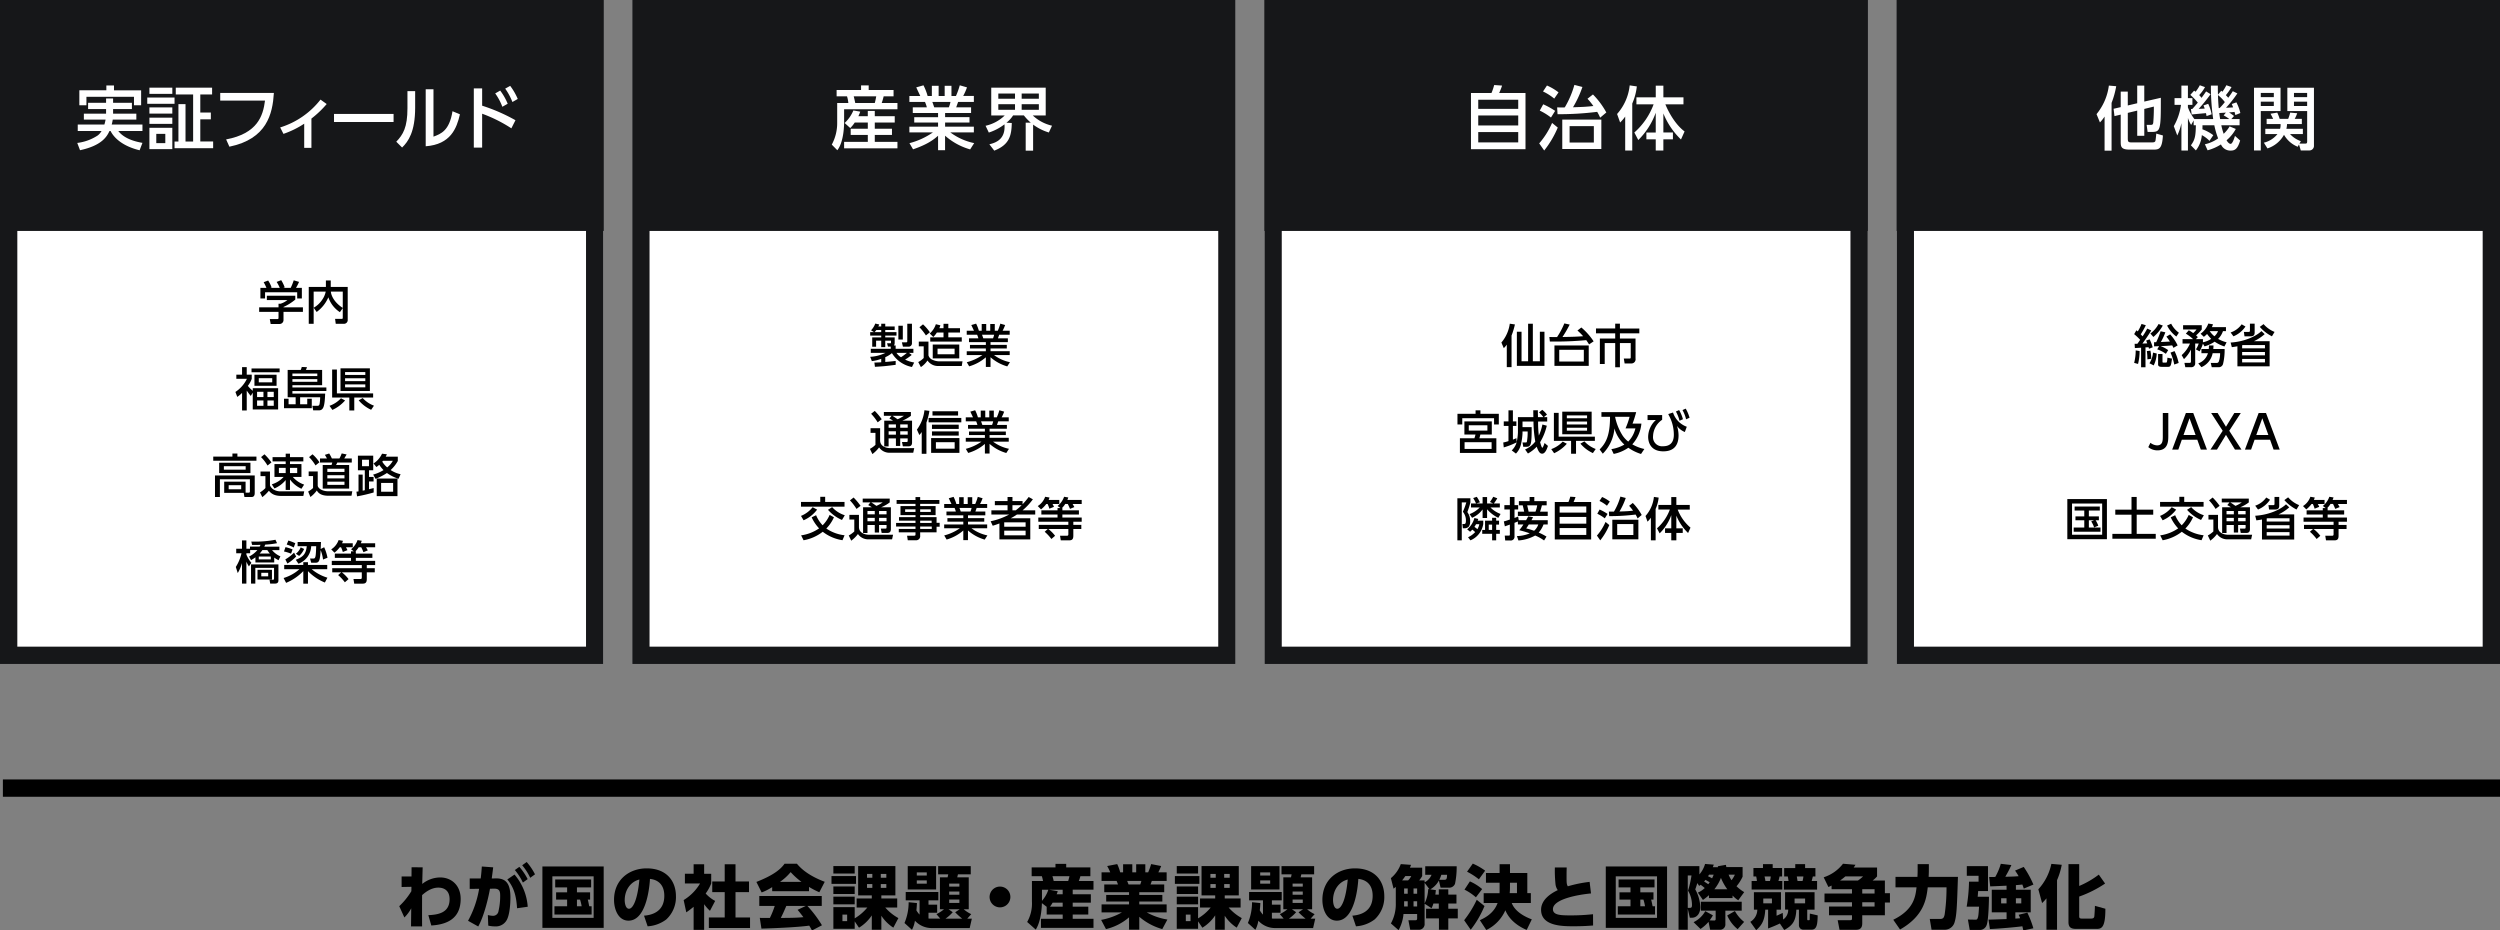
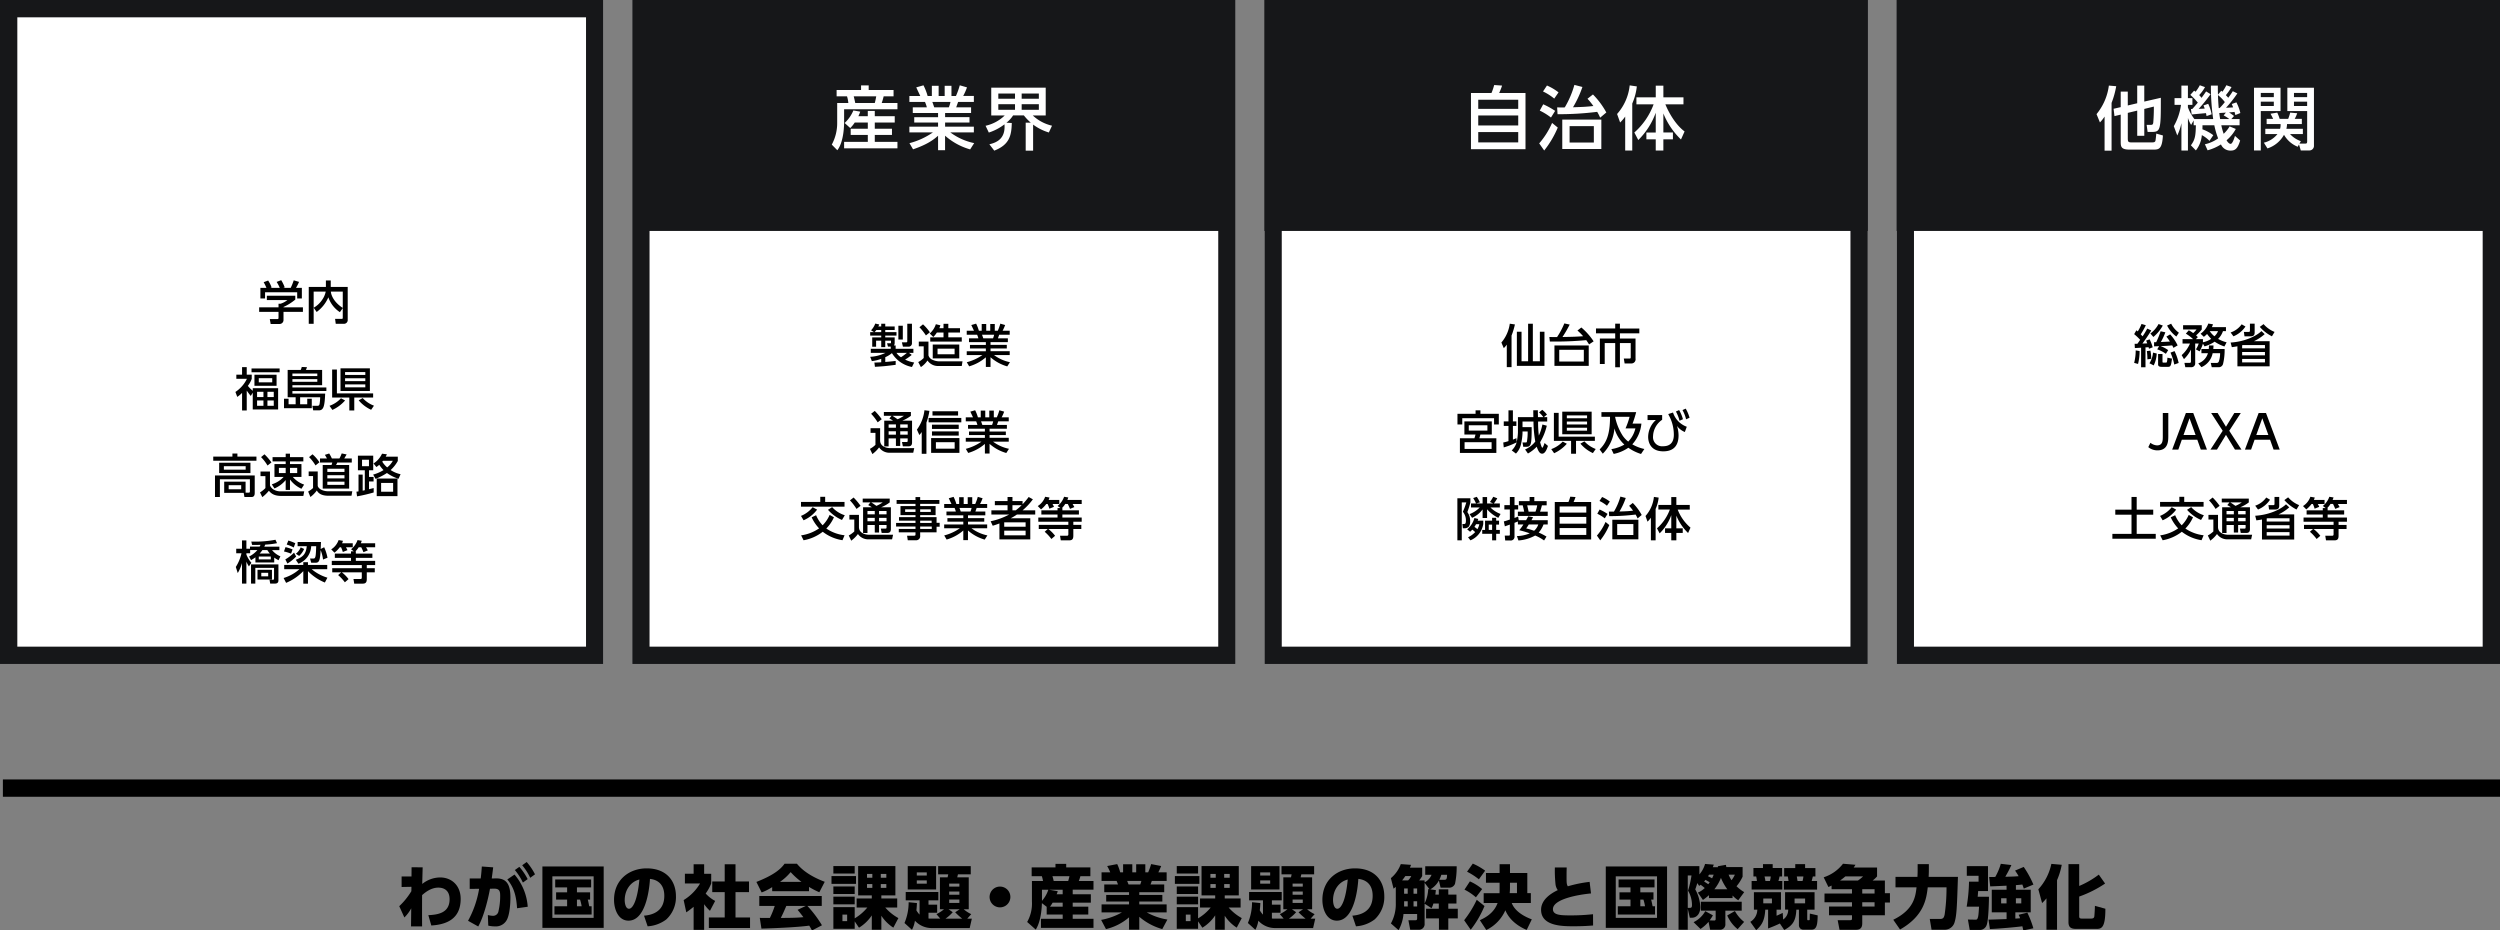
<svg xmlns="http://www.w3.org/2000/svg" width="866" height="322.32" viewBox="0 0 866 322.32">
  <rect x="0" y="0" width="866" height="322.32" fill="#808080" stroke="none" />
  <g id="img_vision_01" transform="translate(-207 -37)">
    <rect id="長方形_1052" data-name="長方形 1052" width="865" height="6" transform="translate(208 307)" />
    <g id="グループ_351" data-name="グループ 351">
      <g id="グループ_345" data-name="グループ 345">
        <g id="長方形_727" data-name="長方形 727">
          <rect id="長方形_1054" data-name="長方形 1054" width="209" height="230" transform="translate(207 37)" fill="#fff" />
          <path id="パス_704" data-name="パス 704" d="M416,267H207V37H416Zm-203-6H410V43H213Z" fill="#161719" />
        </g>
-         <rect id="長方形_1048" data-name="長方形 1048" width="205.473" height="80" transform="translate(210.661 37)" fill="#161719" />
      </g>
      <g id="実証フィールド">
        <g id="グループ_346" data-name="グループ 346">
          <path id="パス_705" data-name="パス 705" d="M246.174,74.783v1.584h8.055v2.064h-8.175a12.327,12.327,0,0,1-.361,1.7h10.653v2.257h-8.368c2,2.592,5.6,3.624,8.368,4.1l-.986,2.568c-5.748-1.392-8.826-4.2-10.052-6.672h-.385c-.841,1.824-2.549,5.016-10.2,6.648l-.962-2.52a16.524,16.524,0,0,0,7.094-2.592,5.267,5.267,0,0,0,1.323-1.536h-8.248V80.135h9.234a15.246,15.246,0,0,0,.409-1.7H236.05V76.367h7.695V74.783h-6.228V72.6h6.228V71.111h2.429V72.6h6.516v2.184ZM243.841,66.6h2.645v1.68h9.4v5.185h-2.477V70.535H236.939v2.928h-2.453V68.278h9.355Z" fill="#fff" />
          <path id="パス_706" data-name="パス 706" d="M267.46,70.774v2.185h-9.45V70.774Zm-.769-3.408v2.16h-7.936v-2.16Zm0,6.841v2.136h-7.936V74.207Zm0,3.552v2.16h-7.936v-2.16Zm0,3.5v7.392h-7.936V81.264Zm-2.429,2.111h-3.126v3.217h3.126Zm7-10.3V86.016H273.9v-16.3h-6.012V67.366H280.47v2.353h-4.088v6.264h3.655v2.352h-3.655v7.681h4.449v2.328H267.46V86.016h1.347V73.079Z" fill="#fff" />
          <path id="パス_707" data-name="パス 707" d="M301.874,69.19c-.457,7.321-2.429,15.938-15.415,18.626l-1.13-2.52c10.8-2.04,12.794-8.065,13.467-13.442H283.285V69.19Z" fill="#fff" />
          <path id="パス_708" data-name="パス 708" d="M314.877,88.224h-2.5V79.847a31.358,31.358,0,0,1-7.19,3.528l-1.13-2.231A28.4,28.4,0,0,0,318.027,71.5l2.141,1.536a35.019,35.019,0,0,1-5.291,5.04Z" fill="#fff" />
          <path id="パス_709" data-name="パス 709" d="M343.336,76.463v2.808H322.7V76.463Z" fill="#fff" />
-           <path id="パス_710" data-name="パス 710" d="M350.809,74.279c0,8.353-2.357,11.737-4.521,13.825l-2.02-2.016c2.357-2.448,3.872-4.968,3.872-11.569V68.566h2.669Zm6.348,10.057c2.622-.984,5.508-2.065,6.59-8.809l2.573,1.08c-1.131,4.872-3.223,10.417-11.856,11.065V67.918h2.693Z" fill="#fff" />
          <path id="パス_711" data-name="パス 711" d="M384.138,81.456a49.21,49.21,0,0,0-10.124-5.065V88.128h-2.886V67.63h2.886v5.977a62.2,62.2,0,0,1,11.543,5.04Zm-3.872-13.081a20.6,20.6,0,0,1,2.6,4.56l-1.851,1.056a19.559,19.559,0,0,0-2.477-4.633Zm3.463-1.633a20.985,20.985,0,0,1,2.621,4.537L384.5,72.335A20.975,20.975,0,0,0,382,67.7Z" fill="#fff" />
        </g>
      </g>
      <g id="学内_福島県_高速道路_橋梁等" data-name="学内 福島県 高速道路 橋梁等">
        <g id="グループ_347" data-name="グループ 347">
          <path id="パス_712" data-name="パス 712" d="M309.289,139.442v1.329a17.453,17.453,0,0,1-4.082,2.561v.128h6.723v1.569h-6.723V147.9a1.356,1.356,0,0,1-1.312,1.328h-3.138l-.3-1.7h2.577c.448,0,.448-.224.448-.512v-1.985h-6.707V143.46h6.707v-1.248h.705a7.325,7.325,0,0,0,2.368-1.265h-7.122v-1.505Zm-10-2.72a14.247,14.247,0,0,0-.961-1.969l1.553-.576a9.616,9.616,0,0,1,1.2,2.4l-.368.145h3.2a12.739,12.739,0,0,0-1.089-2.066l1.585-.607a12.945,12.945,0,0,1,1.216,2.5l-.528.176h2.593a18.189,18.189,0,0,0,1.056-2.625l1.841.544a15.954,15.954,0,0,1-1.056,2.081h2.033v3.665h-1.617v-2.145H298.82v2.145H297.2v-3.665Z" />
          <path id="パス_713" data-name="パス 713" d="M315.667,143.6a8.9,8.9,0,0,0,3.009-2.865,7.346,7.346,0,0,0,1.153-2.721h-4.178v11.14h-1.7V136.4h5.939v-2.256h1.68V136.4h5.875v11.333a1.3,1.3,0,0,1-1.473,1.424H323.3l-.224-1.7h2.241c.192,0,.416,0,.416-.336v-3.409l-.992,1.424a9.931,9.931,0,0,1-4-5.154,12.31,12.31,0,0,1-4.05,5.09Zm10.068-5.586h-4.13c.145,1.521,1.265,3.809,4.13,5.65Z" />
        </g>
        <g id="グループ_348" data-name="グループ 348">
          <path id="パス_714" data-name="パス 714" d="M293.862,174.164c-.577-.735-.9-1.152-1.393-1.872v6.883h-1.616v-6.083a9.753,9.753,0,0,1-1.666,1.392l-.64-1.712a11.513,11.513,0,0,0,3.986-4.545h-3.665v-1.442h1.985v-2.608h1.616v2.608H294.2v1.442a8.536,8.536,0,0,1-1.345,2.432,10.668,10.668,0,0,0,1.7,1.713v-.9h8.787v7.378H294.55v-5.826Zm10-8.2h-9.732v-1.328h9.732Zm-1.057,4.675h-7.667v-3.827h7.667Zm-4.546,2.08h-2.208v1.825h2.208Zm0,3.009h-2.208v1.841h2.208Zm3.042-7.715h-4.659v1.424H301.3Zm.528,4.706H299.64v1.825h2.193Zm0,3.009H299.64v1.841h2.193Z" />
          <path id="パス_715" data-name="パス 715" d="M313.428,177.029v-1.9H315v3.266h-9.621v-3.266h1.585v1.9h2.449v-2.417h-2.769v-9.475h4.53a5.156,5.156,0,0,0,.352-1.025l1.809.08a6.094,6.094,0,0,1-.368.945h5.618v5.3H308.29v.785h11.765v1.232H308.29v.9h11.348c-.176,4.369-.544,5.794-2.208,5.794h-1.937l-.288-1.569h1.6c.625,0,.8-.144.913-.736a17.414,17.414,0,0,0,.192-2.226h-6.947v2.417Zm3.489-10.643H308.29v.88h8.627Zm0,1.936H308.29v.945h8.627Z" />
          <path id="パス_716" data-name="パス 716" d="M326.537,175.717a13.157,13.157,0,0,1-4.4,3.281l-.992-1.424a9.989,9.989,0,0,0,3.969-2.609Zm-2.833-2.448h12.549v1.44h-6.531v4.466h-1.713v-4.466h-5.954v-9.7H323.7Zm1.248-8.676h10.18v7.843h-10.18Zm1.585,1.3v.992h7.011v-.992Zm0,2.128v1.008h7.011v-1.008Zm0,2.145v1.008h7.011v-1.008Zm9.027,8.787a12.462,12.462,0,0,1-4.321-3.281l1.392-.784a10.14,10.14,0,0,0,3.906,2.641Z" />
        </g>
        <g id="グループ_349" data-name="グループ 349">
          <path id="パス_717" data-name="パス 717" d="M295.833,196.609H280.868v-1.44h6.642V194.1h1.729v1.072h6.594Zm-11.172,11.109V203.86h7.411v3.794h1.105c.256,0,.384-.1.384-.416v-4.226H283.172v6.146h-1.7V201.7h13.765v6.147c0,1.281-.848,1.312-.976,1.312h-2.593l-.256-1.44Zm9.092-6.851H282.917V197.3h10.836Zm-1.649-2.385h-7.555v1.2H292.1Zm-1.553,6.6h-4.337v1.408h4.337Z" />
          <path id="パス_718" data-name="パス 718" d="M297.237,200.339h3.282v4.8a3.032,3.032,0,0,0,1.392,1.52,4.79,4.79,0,0,0,2.289.545h8.179l-.3,1.584h-7.619c-2.721,0-3.618-1.008-4.322-1.792a13.072,13.072,0,0,1-2.273,2.209l-.8-1.633a8.725,8.725,0,0,0,1.873-1.505v-4.13h-1.7Zm1.377-5.971a18.488,18.488,0,0,1,2.417,2.818l-1.361,1.072a14.887,14.887,0,0,0-2.241-2.913Zm2.545,10.4a9.275,9.275,0,0,0,4.1-2.56h-3.185v-4.45h3.889v-.928h-4.545v-1.489h4.545V194.16h1.489v1.185h4.626v1.489h-4.626v.928h3.97v4.45h-2.993a9.034,9.034,0,0,0,3.921,2.657l-.928,1.441a10.181,10.181,0,0,1-3.97-3.218v3.618H305.96V203.3a10.193,10.193,0,0,1-3.889,2.9Zm2.449-5.7v1.809h2.352v-1.809Zm3.841,0v1.809h2.5v-1.809Z" />
          <path id="パス_719" data-name="パス 719" d="M313.922,200.307h3.138v5.026c.416,1.3,2.224,1.841,3.569,1.841h8.4l-.272,1.553h-7.971c-2.945,0-3.714-1.265-4.034-1.826a10.374,10.374,0,0,1-2.225,2.257l-.784-1.888a9.218,9.218,0,0,0,1.7-1.216v-4.147h-1.521Zm1.328-5.939a12.555,12.555,0,0,1,2.4,2.77l-1.361,1.089a14.308,14.308,0,0,0-2.225-2.882Zm13.606,2.865H323.83a7.076,7.076,0,0,1-.432.849h4.546v8.18h-9.156v-8.18h3.042a5.408,5.408,0,0,0,.272-.849h-4.258V195.81h2.417c-.24-.417-.64-1.137-.72-1.249l1.488-.481a13.157,13.157,0,0,1,.929,1.73h2.625a12.443,12.443,0,0,0,.784-1.746l1.7.353c-.127.239-.208.384-.816,1.393h2.609Zm-8.467,2.146v1.088h5.938v-1.088Zm0,2.24v1.089h5.938v-1.089Zm0,2.241v1.089h5.938V203.86Z" />
          <path id="パス_720" data-name="パス 720" d="M336.441,207.59a52.655,52.655,0,0,1-5.762,1.345l-.208-1.618c.208-.015.512-.063.72-.1V201.4h1.441v5.57c.16-.032.528-.112.736-.16v-6.9h-2.385v-5.074h5.3v5.074h-1.456V202.2h1.584v1.585h-1.584v2.69c.272-.08.4-.113,1.616-.416Zm-1.632-11.332h-2.4v2.224h2.4Zm9.988-1.073v1.5a12.03,12.03,0,0,1-2.482,3.138,9.917,9.917,0,0,0,3.442,1.441l-.7,1.584a14.038,14.038,0,0,1-4.018-2,21.559,21.559,0,0,1-3.953,2.032l-.817-1.488a13.662,13.662,0,0,0,3.586-1.553A10.721,10.721,0,0,1,338.378,198a9.215,9.215,0,0,1-.992.784l-.993-1.232a8.152,8.152,0,0,0,2.945-3.394l1.681.208c-.176.385-.208.433-.4.817Zm-.112,13.669H337.5v-6.082h7.187Zm-1.505-4.561h-4.162v3.041h4.162Zm-3.521-7.667c-.113.144-.144.176-.241.3a8.316,8.316,0,0,0,1.7,1.984,7.258,7.258,0,0,0,1.953-2.288Z" />
        </g>
        <g id="グループ_350" data-name="グループ 350">
          <path id="パス_721" data-name="パス 721" d="M293.3,229.778a9.217,9.217,0,0,0,2.849-2.224h-2.5v1.089h-1.3v.463a10.061,10.061,0,0,0,1.728,2.85l-.848,1.248a8.763,8.763,0,0,1-.88-1.665v7.619h-1.521v-7.106a13.906,13.906,0,0,1-1.472,3.457l-.673-2.113a14.734,14.734,0,0,0,1.969-4.753h-1.825V227.09h2v-2.9h1.521v2.9h1.248v-.736h3.33c.064-.113.112-.193.336-.625-1.121.048-1.841.048-1.889.048-.464,0-.784-.016-1.072-.032l-.24-1.152a37.081,37.081,0,0,0,8.355-.624l.544,1.184a25.2,25.2,0,0,1-4.081.5c-.08.176-.16.384-.321.705h5.219v1.2h-2.545a7.653,7.653,0,0,0,2.9,2.161l-.64,1.345a11.7,11.7,0,0,1-1.5-.914v1.681h-6.515v-1.776a13.758,13.758,0,0,1-1.52.976Zm10.149,2.738v5.506c0,1.136-.849,1.136-1.393,1.136H300.6l-.24-1.328h.945c.56,0,.624-.016.624-.7V233.7h-6.483v5.458h-1.488v-6.642Zm-2.242,1.873v3.361H296.2v-3.361Zm-4.562-4.611v1.009h4.163v-1.009Zm3.826-1.04a10.074,10.074,0,0,1-.864-1.184h-1.713a9.794,9.794,0,0,1-.944,1.184Zm-2.961,6.691v1.217H299.9v-1.217Z" />
          <path id="パス_722" data-name="パス 722" d="M305.45,232.692h6.611v-.944h1.616v.944h6.675v1.472h-5.394a15.349,15.349,0,0,0,5.458,2.945l-.88,1.681a17.174,17.174,0,0,1-5.859-3.953v4.338h-1.616v-4.338a17.686,17.686,0,0,1-5.955,4.065l-.864-1.68a14.678,14.678,0,0,0,5.49-3.058H305.45Zm.448-6.163a14.081,14.081,0,0,1,2.449.8l-.528,1.473a12.7,12.7,0,0,0-2.449-.769Zm-.064,4.242a12.993,12.993,0,0,0,3.025-2.353l.721,1.36a13.755,13.755,0,0,1-3.026,2.434Zm1.057-6.531a19.86,19.86,0,0,1,2.4.929l-.544,1.488a11.6,11.6,0,0,0-2.434-1.024Zm11.3.5c-.032.513-.08,1.89-.112,2.434l1.216-.608a16.4,16.4,0,0,1,1.153,3.633l-1.552.624a13.022,13.022,0,0,0-.833-3.281c-.176,3.7-.544,4.386-1.729,4.386H314.8l-.4-1.457h1.249c.736,0,.769-1.12.88-4.274H314.8a6.819,6.819,0,0,1-4.418,6.082l-.928-1.376c2.689-.992,3.553-2.193,3.809-4.706h-3.169v-1.457Zm-8.708,4.082a5.351,5.351,0,0,0,1.681-2.209l1.185.544a6.78,6.78,0,0,1-1.729,2.417Z" />
          <path id="パス_723" data-name="パス 723" d="M324.694,226.577a10.188,10.188,0,0,1-1.824,1.873l-1.137-1.152a6.27,6.27,0,0,0,2.561-3.218l1.5.257a5.2,5.2,0,0,1-.3.848h3.7v1.392h-2.353a7.248,7.248,0,0,1,.512.993l-1.6.64a10.938,10.938,0,0,0-.608-1.633Zm4.882,1.409-.96-.72a7.24,7.24,0,0,0,2.24-3.186l1.457.24c-.1.273-.16.465-.32.865h4.962v1.392H333.8c.352.593.416.705.608,1.073l-1.505.624c-.288-.72-.7-1.569-.768-1.7h-.88a8.124,8.124,0,0,1-1.121,1.409h.128v.785h5.731v1.472h-5.731v1.04h6.691v1.457h-2.9v1.088h2.769v1.425h-2.769v2.064c0,.881,0,1.858-1.361,1.858H329.7l-.256-1.6h2.4c.3,0,.48-.08.48-.56v-1.761H325.4a11.765,11.765,0,0,1,2.337,2.352l-1.28,1.105a15.393,15.393,0,0,0-2.321-2.5l1.073-.96h-3.122v-1.425h10.244V232.74h-10.4v-1.457h6.658v-1.04h-5.6v-1.472h5.6v-.785Z" />
        </g>
      </g>
    </g>
    <g id="グループ_357" data-name="グループ 357">
      <g id="グループ_352" data-name="グループ 352">
        <g id="長方形_727-2" data-name="長方形 727-2">
          <rect id="長方形_1055" data-name="長方形 1055" width="209" height="230" transform="translate(426 37)" fill="#fff" />
          <path id="パス_724" data-name="パス 724" d="M635,267H426V37H635Zm-203-6H629V43H432Z" fill="#161719" />
        </g>
        <rect id="長方形_1048-2" data-name="長方形 1048-2" width="205.668" height="80" transform="translate(426.332 37)" fill="#161719" />
      </g>
      <g id="産業界">
        <g id="グループ_353" data-name="グループ 353">
          <path id="パス_725" data-name="パス 725" d="M496.8,68.183h8.473V66.574h2.64v1.609h8.617v2.183H513.1a21.248,21.248,0,0,1-.672,2.305h5.448v2.183H499.4V79.2c0,.769,0,6.841-2.352,9.841l-1.92-1.944A15.65,15.65,0,0,0,497,79.439V72.671h3.864a11.064,11.064,0,0,0-.456-2.305h-3.6Zm6.289,11.256a11.362,11.362,0,0,1-1.56,1.92l-1.945-1.752a12.615,12.615,0,0,0,3.025-4.344l2.376.408a12.908,12.908,0,0,1-.648,1.584h3.264V75.431h2.424v1.824h6.913v2.184h-6.913V81.6h5.953v2.135h-5.953v2.4h7.849v2.257H499.4V86.136h8.209v-2.4h-5.928V81.6h5.928V79.439Zm-.361-9.073c.144.481.409,1.729.529,2.305h6.768c.216-.792.36-1.488.5-2.305Z" fill="#fff" />
          <path id="パス_726" data-name="パス 726" d="M543.061,88.752A22.208,22.208,0,0,1,534.373,84v5.04h-2.425V84.023c-1.536,1.345-3.6,2.977-8.664,4.706l-1.249-2.137a25.393,25.393,0,0,0,8.113-3.72h-8.137V80.88h9.937V79.439h-8.257V77.591h8.257v-1.44h-8.761V74.183h4.873a11.522,11.522,0,0,0-.648-1.872h-5.4V70.246h3.769c-.168-.359-.936-1.992-1.392-2.975l2.5-.721a19.48,19.48,0,0,1,1.44,3.7h1.464V66.718h2.352v3.528h2.089V66.718h2.352v3.528h1.56a26.058,26.058,0,0,0,1.32-3.7l2.5.721a19.835,19.835,0,0,1-1.32,2.975h3.7v2.065h-5.448c-.12.312-.576,1.608-.672,1.872h5.16v1.968h-9v1.44h8.448v1.848h-8.448V80.88h9.96v1.992H536.2a20.9,20.9,0,0,0,8.256,3.7Zm-7.393-14.569a9.878,9.878,0,0,0,.577-1.872h-6.289c.12.264.552,1.584.672,1.872Z" fill="#fff" />
          <path id="パス_727" data-name="パス 727" d="M549.717,86.976c3.12-.7,5.593-2.376,5.233-6.913a17.8,17.8,0,0,1-5.425,2.857L548.4,80.567a13.856,13.856,0,0,0,6.648-3.576h-4.68V67.366h18.866v9.625h-4.489a14.537,14.537,0,0,0,6.673,3.552l-1.1,2.353a17.856,17.856,0,0,1-5.449-2.737v9.026h-2.568v-9.7h1.752a17.41,17.41,0,0,1-2.376-2.5h-3.744a10.157,10.157,0,0,1-2.3,2.521l1.848.1c-.1,4.416-.84,7.537-6.073,9.578Zm3.1-17.57v1.8H558.6v-1.8Zm0,3.7v1.92H558.6V73.1Zm8.089-3.7v1.8h5.952v-1.8Zm0,3.7v1.92h5.952V73.1Z" fill="#fff" />
        </g>
      </g>
      <g id="製造業_通信業_交通事業者等" data-name="製造業 通信業 交通事業者等">
        <g id="グループ_354" data-name="グループ 354">
          <path id="パス_728" data-name="パス 728" d="M509.889,162.59c.864-.016,1.472-.032,2.369-.1v-1.2a13.063,13.063,0,0,1-3.25.8l-.576-1.489a13.489,13.489,0,0,0,5.3-1.376h-5.09v-1.393h6.915v-.769h-.96l-.321-1.152h1.169c.144,0,.192-.1.192-.224V155H513.65v2.257h-1.392V155h-1.777v2.1h-1.345v-3.234h3.122v-.608h-3.826v-1.216h1.313l-1.009-.625a6.688,6.688,0,0,0,1.457-2.337l1.392.32c-.224.481-.256.545-.335.689h1.008v-.944h1.392v.944h3.266v1.217H513.65v.736h3.89v1.216h-3.89v.608h3.266V155.8a1.5,1.5,0,0,1-.256.865h.592v1.168H523.4v1.393h-1.536l.96.72a17.611,17.611,0,0,1-2.3,1.616,10.853,10.853,0,0,0,3.153,1.009l-.768,1.553a10.456,10.456,0,0,1-6.947-4.8,9.874,9.874,0,0,1-2.3,1.409v1.649c1.841-.144,2.9-.273,3.6-.353v1.345c-2.865.368-3.922.513-7.187.689Zm2.369-10.548v-.736h-1.681a5.666,5.666,0,0,1-.64.736Zm5.282,7.187a4.9,4.9,0,0,0,1.568,1.52,20.086,20.086,0,0,0,2.049-1.52Zm.656-9.4h1.537v4.786H518.2Zm3.089-.688H522.9v6.642a1.183,1.183,0,0,1-1.233,1.313h-1.888l-.368-1.505h1.408c.416,0,.464-.176.464-.449Z" />
          <path id="パス_729" data-name="パス 729" d="M525.269,155.339h3.346v4.754a2.4,2.4,0,0,0,1.424,1.553,6.107,6.107,0,0,0,2.241.528h8.131l-.256,1.6h-8a4.361,4.361,0,0,1-3.874-1.9,8.186,8.186,0,0,1-2.289,2.288l-.912-1.744a7.6,7.6,0,0,0,1.889-1.409v-4.049h-1.7Zm1.457-5.986a15.1,15.1,0,0,1,2.385,2.752l-1.377,1.089a17.711,17.711,0,0,0-2.241-2.833Zm6.018.335a6.88,6.88,0,0,1-.352.993h1.441V149.16H535.5v1.521h4.049v1.505H535.5v1.665h4.657v1.472H529.239v-1.472h4.594v-1.665h-2.3a9.191,9.191,0,0,1-1.233,1.552l-1.233-1.217a7.24,7.24,0,0,0,2.114-3.216Zm6.547,6.66v4.8H530.1v-4.8Zm-7.523,1.424v1.937h5.906v-1.937Z" />
          <path id="パス_730" data-name="パス 730" d="M555.912,163.919a14.822,14.822,0,0,1-5.795-3.17v3.361H548.5v-3.344a15.247,15.247,0,0,1-5.778,3.136l-.832-1.424A16.93,16.93,0,0,0,547.3,160h-5.426v-1.329H548.5v-.96h-5.506v-1.232H548.5v-.961h-5.842V154.2h3.249a7.7,7.7,0,0,0-.432-1.248h-3.6v-1.377h2.513c-.112-.24-.624-1.328-.929-1.984l1.665-.481a13.026,13.026,0,0,1,.96,2.465h.977v-2.352h1.568v2.352h1.393v-2.352h1.569v2.352h1.04a17.5,17.5,0,0,0,.881-2.465l1.664.481a13.261,13.261,0,0,1-.88,1.984h2.465v1.377h-3.634c-.08.208-.384,1.072-.448,1.248h3.442v1.313h-6v.961h5.634v1.232h-5.634v.96h6.643V160h-5.427a13.953,13.953,0,0,0,5.507,2.465Zm-4.931-9.717a6.483,6.483,0,0,0,.385-1.248h-4.194c.08.176.368,1.057.448,1.248Z" />
        </g>
        <g id="グループ_355" data-name="グループ 355">
          <path id="パス_731" data-name="パス 731" d="M508.56,185.339h3.314v4.225c0,2.034,2.032,2.674,3.553,2.674h8.26l-.337,1.584h-7.987a4.328,4.328,0,0,1-3.842-1.841,10.886,10.886,0,0,1-2.32,2.306l-.865-1.793a9.471,9.471,0,0,0,1.921-1.392v-4.146h-1.7Zm1.457-6a22.016,22.016,0,0,1,2.417,2.881l-1.409,1.072a17.114,17.114,0,0,0-2.273-2.961Zm5.826,1.7H513.17v-1.328h9.364v1.328a12.762,12.762,0,0,1-2.977,1.681h3.377v7.571c0,1.137-.656,1.328-1.3,1.328h-1.889l-.289-1.5h1.569c.368,0,.4-.209.4-.464v-.785h-2.593v2.61h-1.488v-2.61h-2.529v2.753H513.3v-8.9h3.041a8.153,8.153,0,0,0-1.264-.752Zm-1.024,2.978v1.152h2.529v-1.152Zm0,2.369v1.183h2.529V186.38Zm1.312-5.347c.609.368,1.2.784,1.793,1.2a13.3,13.3,0,0,0,2.177-1.2Zm2.705,2.978v1.152h2.593v-1.152Zm0,2.369v1.183h2.593V186.38Z" />
          <path id="パス_732" data-name="パス 732" d="M527.915,194.19h-1.632v-7.539a7.707,7.707,0,0,1-.817,1.041l-.848-1.873a13.939,13.939,0,0,0,2.609-6.707l1.729.208a23.086,23.086,0,0,1-1.041,4.082ZM540,183.307H528.667V181.77H540Zm-.656,10.563h-9.8v-5.122h9.8Zm-.24-8.291h-9.268v-1.473H539.1Zm0,2.321h-9.268v-1.472H539.1Zm-.225-6.962h-8.867v-1.473h8.867Zm-1.184,9.251h-6.5v2.241h6.5Z" />
          <path id="パス_733" data-name="パス 733" d="M555.579,193.919a14.822,14.822,0,0,1-5.795-3.17v3.361h-1.617v-3.344a15.247,15.247,0,0,1-5.778,3.136l-.832-1.424a16.93,16.93,0,0,0,5.41-2.481h-5.426v-1.329h6.626v-.96h-5.506v-1.232h5.506v-.961h-5.842V184.2h3.249a7.7,7.7,0,0,0-.432-1.248h-3.6v-1.377h2.513c-.112-.24-.624-1.328-.929-1.984l1.665-.481a13.026,13.026,0,0,1,.96,2.465h.977v-2.352h1.568v2.352h1.393v-2.352h1.569v2.352h1.04a17.5,17.5,0,0,0,.881-2.465l1.664.481a13.261,13.261,0,0,1-.88,1.984h2.465v1.377h-3.634c-.08.208-.384,1.072-.448,1.248h3.442v1.313h-6v.961h5.634v1.232h-5.634v.96h6.643V190H551a13.953,13.953,0,0,0,5.507,2.465Zm-4.931-9.717a6.483,6.483,0,0,0,.385-1.248h-4.194c.08.176.368,1.057.448,1.248Z" />
        </g>
        <g id="グループ_356" data-name="グループ 356">
          <path id="パス_734" data-name="パス 734" d="M492.835,209.1v1.76h6.707v1.649H484.464v-1.649h6.675V209.1Zm-8.371,6.61A9.908,9.908,0,0,0,488.5,212.7l1.552.832a11.718,11.718,0,0,1-4.69,3.7Zm5.234-.24a11.433,11.433,0,0,0,2.257,3.489,11.606,11.606,0,0,0,2.433-3.6l1.489.833a13.31,13.31,0,0,1-2.641,3.889,13.99,13.99,0,0,0,6.322,2.337l-.72,1.713A14.725,14.725,0,0,1,492,221.2a15.055,15.055,0,0,1-6.643,2.946l-.848-1.7a14.5,14.5,0,0,0,6.227-2.417,14.079,14.079,0,0,1-2.577-3.826Zm5.554-2.8a9.982,9.982,0,0,0,4.386,2.817l-.976,1.632a13.714,13.714,0,0,1-4.85-3.52Z" />
          <path id="パス_735" data-name="パス 735" d="M501.229,215.339h3.313v4.225c0,2.034,2.033,2.674,3.554,2.674h8.259l-.336,1.584h-7.987a4.328,4.328,0,0,1-3.842-1.841,10.886,10.886,0,0,1-2.32,2.306l-.865-1.793a9.471,9.471,0,0,0,1.921-1.392v-4.146h-1.7Zm1.457-6a22.014,22.014,0,0,1,2.417,2.881l-1.409,1.072a17.116,17.116,0,0,0-2.273-2.961Zm5.826,1.7h-2.673v-1.328H515.2v1.328a12.762,12.762,0,0,1-2.977,1.681H515.6v7.571c0,1.137-.656,1.328-1.3,1.328h-1.89l-.288-1.5H513.7c.368,0,.4-.209.4-.464v-.785h-2.593v2.61h-1.488v-2.61h-2.529v2.753h-1.521v-8.9h3.041a8.154,8.154,0,0,0-1.264-.752Zm-1.024,2.978v1.152h2.529v-1.152Zm0,2.369v1.183h2.529V216.38Zm1.312-5.347c.609.368,1.2.784,1.793,1.2a13.3,13.3,0,0,0,2.177-1.2Zm2.705,2.978v1.152H514.1v-1.152Zm0,2.369v1.183H514.1V216.38Z" />
          <path id="パス_736" data-name="パス 736" d="M532.405,211.529h-6.659v.769h5.346v3.137h-5.346v.705h5.682v1.952H532.5v1.361h-1.073V221.4h-5.682v1.169a1.4,1.4,0,0,1-1.392,1.584h-2.9l-.241-1.584h2.417c.432,0,.5-.128.5-.5V221.4h-5.794v-1.184h5.794v-.832h-6.722v-1.233h6.722v-.8h-5.714V216.14h5.714v-.705h-5.2V212.3h5.2v-.769h-6.546V210.2h6.546v-1.024h1.617V210.2h6.659Zm-8.276,1.906h-3.585v.9h3.585Zm5.3,0h-3.682v.9h3.682Zm.288,3.92h-3.97v.8h3.97Zm.048,2.034h-4.018v.832h4.018Z" />
          <path id="パス_737" data-name="パス 737" d="M548.1,223.919a14.821,14.821,0,0,1-5.795-3.17v3.361h-1.617v-3.344a15.247,15.247,0,0,1-5.778,3.136l-.832-1.424a16.943,16.943,0,0,0,5.41-2.481h-5.426v-1.329h6.626v-.96h-5.506v-1.232h5.506v-.961H534.85V214.2H538.1a7.708,7.708,0,0,0-.432-1.248h-3.6v-1.377h2.513c-.112-.24-.624-1.328-.929-1.984l1.665-.481a13.026,13.026,0,0,1,.96,2.465h.977v-2.352h1.568v2.352h1.393v-2.352h1.569v2.352h1.04a17.506,17.506,0,0,0,.881-2.465l1.664.481a13.274,13.274,0,0,1-.88,1.984h2.465v1.377h-3.634c-.08.208-.384,1.072-.448,1.248h3.442v1.313h-6v.961h5.634v1.232h-5.634v.96h6.643V220h-5.427a13.953,13.953,0,0,0,5.507,2.465Zm-4.931-9.717a6.474,6.474,0,0,0,.385-1.248h-4.194c.08.176.368,1.057.448,1.248Z" />
          <path id="パス_738" data-name="パス 738" d="M564.787,209.961a21.609,21.609,0,0,1-3.554,3.81h4.37v1.456H559.28a22.692,22.692,0,0,1-2.16,1.3h6.77v7.331H553.2v-5.538c-.768.3-1.248.464-2.321.8l-.72-1.553a23.827,23.827,0,0,0,6.418-2.336h-6.162v-1.456h5.6v-1.777h-4.4v-1.425h4.4V209.16h1.7v1.409h3.505v1.1a22.033,22.033,0,0,0,2.113-2.514Zm-2.514,7.971h-7.41v1.537h7.41Zm0,2.881h-7.41v1.617h7.41Zm-3.409-7.042a21.591,21.591,0,0,0,2.049-1.777h-3.2v1.777Z" />
          <path id="パス_739" data-name="パス 739" d="M569.44,211.577a10.154,10.154,0,0,1-1.825,1.873l-1.136-1.152a6.27,6.27,0,0,0,2.561-3.218l1.5.257a5.119,5.119,0,0,1-.3.848h3.7v1.392h-2.353a7.176,7.176,0,0,1,.513.993l-1.6.64a11.05,11.05,0,0,0-.608-1.633Zm4.882,1.409-.961-.72a7.233,7.233,0,0,0,2.241-3.186l1.457.24c-.1.273-.16.465-.32.865H581.7v1.392h-3.154c.352.593.416.705.609,1.073l-1.505.624c-.288-.72-.7-1.569-.768-1.7H576a8.165,8.165,0,0,1-1.12,1.409h.128v.785h5.73v1.472h-5.73v1.04H581.7v1.457h-2.9v1.088h2.769v1.425H578.8v2.064c0,.881,0,1.858-1.361,1.858H574.45l-.256-1.6h2.4c.3,0,.48-.08.48-.56v-1.761h-6.931a11.767,11.767,0,0,1,2.337,2.352l-1.28,1.105a15.365,15.365,0,0,0-2.322-2.5l1.073-.96h-3.121v-1.425h10.244V217.74H566.67v-1.457h6.659v-1.04h-5.6v-1.472h5.6v-.785Z" />
        </g>
      </g>
    </g>
    <g id="グループ_362" data-name="グループ 362">
      <g id="長方形_727-3" data-name="長方形 727-3">
        <rect id="長方形_1056" data-name="長方形 1056" width="209" height="230" transform="translate(645 37)" fill="#fff" />
        <path id="パス_740" data-name="パス 740" d="M854,267H645V37H854Zm-203-6H848V43H651Z" fill="#161719" />
      </g>
      <rect id="長方形_1048-3" data-name="長方形 1048-3" width="209" height="80" transform="translate(645 37)" fill="#161719" />
      <g id="自治体">
        <g id="グループ_358" data-name="グループ 358">
          <path id="パス_741" data-name="パス 741" d="M723.648,69.215a19.9,19.9,0,0,0,.937-2.761l2.736.192a20.905,20.905,0,0,1-1.009,2.569h9.122V88.68H716.545V69.215Zm9.266,2.328h-13.85v3.168h13.85Zm0,5.448h-13.85v3.481h13.85Zm0,5.761h-13.85v3.576h13.85Z" fill="#fff" />
          <path id="パス_742" data-name="パス 742" d="M740.18,86.664a27.582,27.582,0,0,0,4.464-7.081l1.967,1.608a33.638,33.638,0,0,1-4.7,7.945Zm4.08-8.953a21.4,21.4,0,0,0-3.889-2.4l1.2-2.184a26.552,26.552,0,0,1,4.128,2.28Zm1.128-6.553a18.061,18.061,0,0,0-3.889-2.471l1.368-2.065A18.2,18.2,0,0,1,746.875,69ZM758.8,69.719a27.9,27.9,0,0,1,4.632,6.24l-2.136,1.8a16.09,16.09,0,0,0-1.031-2.016,106.95,106.95,0,0,1-13.731.817l-.143-2.353c1.872.023,2.088.023,2.64,0a31.862,31.862,0,0,0,3.336-7.8l2.784.72a36.821,36.821,0,0,1-3.263,7.033c3.744-.12,4.56-.168,7.056-.432a22.378,22.378,0,0,0-2.041-2.52Zm2.9,18.889H748.172V78.432h13.537Zm-2.592-7.92h-8.4v5.688h8.4Z" fill="#fff" />
          <path id="パス_743" data-name="パス 743" d="M769.966,77.375a14.109,14.109,0,0,1-1.753,2.064l-1.056-2.952a17.642,17.642,0,0,0,4.368-9.913l2.473.361a20.247,20.247,0,0,1-1.584,5.927V89.136h-2.448Zm3.168,5.521a24.087,24.087,0,0,0,6.673-9.746h-5.953V70.727h6.7V66.67h2.64v4.057h6.96V73.15h-6.264c1.368,3.337,3.744,7.225,6.648,9.385l-1.248,2.785a26.131,26.131,0,0,1-6.1-9.025v6.6H786.5v2.375h-3.312v3.865h-2.64V85.271h-3.24V82.9h3.24V76.055a25.365,25.365,0,0,1-6.049,9.457Z" fill="#fff" />
        </g>
      </g>
      <g id="仙台市_宮城県及び_隣接自治体" data-name="仙台市 宮城県及び 隣接自治体">
        <g id="グループ_359" data-name="グループ 359">
          <path id="パス_744" data-name="パス 744" d="M730.6,164.175h-1.649V156.38a8.045,8.045,0,0,1-1.041,1.216l-.832-1.937a12.723,12.723,0,0,0,2.913-6.53l1.777.256a25.593,25.593,0,0,1-1.168,3.857Zm7.378-15.03v13h2.434V151.914H742v11.813h-9.556V151.914h1.617v10.228h2.273v-13Z" />
          <path id="パス_745" data-name="パス 745" d="M754.775,150.441a22.359,22.359,0,0,1,4.258,4.8l-1.584,1.057c-.4-.656-.609-.961-.976-1.473a116.749,116.749,0,0,1-12.6.48l-.176-1.569c.529.016.752.016,2.674.016a25.956,25.956,0,0,0,2.512-4.722l1.857.4a40.286,40.286,0,0,1-2.5,4.305c2.9-.048,4.754-.08,7.155-.272a18.889,18.889,0,0,0-1.968-1.969Zm2.562,13.3H745.46v-7.074h11.877Zm-1.7-5.57h-8.516v4.066h8.516Z" />
          <path id="パス_746" data-name="パス 746" d="M766.508,149.112h1.633v1.681h6.722v1.665h-6.722v1.809h5.41v6.93a1.457,1.457,0,0,1-1.456,1.713h-2.322l-.287-1.713H771.5c.336,0,.385-.16.385-.48v-4.882h-3.746v8.388h-1.633v-8.388h-3.633V163.1h-1.681v-8.836h5.314v-1.809H759.85v-1.665h6.658Z" />
        </g>
        <g id="グループ_360" data-name="グループ 360">
          <path id="パス_747" data-name="パス 747" d="M724.541,184.043v-2.178H713.529v2.178h-1.665v-3.714h6.275v-1.184h1.68v1.184h6.37v3.714Zm-.783,3.489H719.8c-.128.512-.177.688-.337,1.281h5.875v5.074H712.713v-5.074h5.025a10.65,10.65,0,0,0,.369-1.281h-3.841V182.97h9.492Zm-.065,2.657h-9.364v2.321h9.364Zm-1.457-5.875h-6.45v1.841h6.45Z" />
          <path id="パス_748" data-name="パス 748" d="M730.665,193.022a6.406,6.406,0,0,0,1.7-2.8,24.631,24.631,0,0,1-4.465,1.76l-.175-1.7a14.4,14.4,0,0,0,1.808-.48v-5.25H727.9V182.97h1.633v-3.841h1.536v3.841h1.2v1.585h-1.2v4.721a11.45,11.45,0,0,0,1.2-.5l.112,1.377a19.091,19.091,0,0,0,.433-3.361v-5.3h5.345c-.032-1.712-.032-1.9-.032-2.368h1.585c0,.336.031,1.92.048,2.368h1.856a8.9,8.9,0,0,0-1.5-1.632l1.12-.9a8.828,8.828,0,0,1,1.633,1.648l-1.073.88h1.153v1.537h-3.153a37.938,37.938,0,0,0,.256,4.85,16.553,16.553,0,0,0,1.232-3.825l1.522.416a19.624,19.624,0,0,1-2.306,5.714c.112.4.528,1.92.753,1.92s.656-1.215.783-1.648l1.169,1.009c-.24.736-.864,2.688-1.985,2.688-.608,0-1.168-.288-1.9-2.417a12.824,12.824,0,0,1-3.041,2.369l-.993-1.408a9.023,9.023,0,0,0,3.537-2.737,41.457,41.457,0,0,1-.624-6.931H734.4v1.937h3.169c0,2.433,0,5.138-.432,6.034-.384.768-.864.768-1.536.768h-.946l-.255-1.488h1.041c.287,0,.4-.064.463-.208a18,18,0,0,0,.273-3.618H734.4v.625a20.247,20.247,0,0,1-.512,3.7,6.7,6.7,0,0,1-1.762,3.346Z" />
          <path id="パス_749" data-name="パス 749" d="M749.75,190.717a13.177,13.177,0,0,1-4.4,3.281l-.993-1.424a9.975,9.975,0,0,0,3.969-2.609Zm-2.834-2.448h12.549v1.44h-6.53v4.466h-1.713v-4.466h-5.954v-9.7h1.648Zm1.248-8.676h10.181v7.843H748.164Zm1.586,1.3v.992h7.01v-.992Zm0,2.128v1.008h7.01v-1.008Zm0,2.145v1.008h7.01v-1.008Zm9.027,8.787a12.467,12.467,0,0,1-4.322-3.281l1.393-.784a10.124,10.124,0,0,0,3.906,2.641Z" />
          <path id="パス_750" data-name="パス 750" d="M765.178,192.574a12.978,12.978,0,0,0,4.5-1.569,12.247,12.247,0,0,1-3.442-5.6,13.932,13.932,0,0,1-4.034,8.755l-1.089-1.472c2.209-2.225,3.6-4.882,3.6-11.3h-2.977v-1.633h12.037a36.263,36.263,0,0,1-1.264,3.985h3.073a12.366,12.366,0,0,1-3.153,7.171,13.885,13.885,0,0,0,4.177,1.617l-1.153,1.729a15.631,15.631,0,0,1-4.4-2.161,13.5,13.5,0,0,1-5.073,2.144Zm4.9-7.171a26.328,26.328,0,0,0,1.408-4.017h-5.009v.063a19.3,19.3,0,0,0,2.608,6.451,9.188,9.188,0,0,0,1.937,2.065A9.651,9.651,0,0,0,773.5,185.4Z" />
          <path id="パス_751" data-name="パス 751" d="M782.77,180.777v1.633a7.158,7.158,0,0,0-3.154,5.731,3.14,3.14,0,0,0,3.457,3.44c2.322,0,3.745-1.168,3.745-4a14,14,0,0,0-1.392-6.066c-.287-.545-.384-.753-.543-1.089l1.648-.529a7.811,7.811,0,0,0,4.77,4.931l-.672,1.824a6.38,6.38,0,0,1-2.722-2.112,10.97,10.97,0,0,1,.544,3.281c0,3.154-1.376,5.522-5.281,5.522-4.9,0-5.25-3.9-5.25-4.962a7.947,7.947,0,0,1,2.672-5.89l-2.881.031v-1.744Zm5.874-1.728a13.048,13.048,0,0,1,1.329,3.169l-1.186.528a13.325,13.325,0,0,0-1.248-3.2Zm2.289-.5a13.626,13.626,0,0,1,1.329,3.152l-1.2.545a12.3,12.3,0,0,0-1.249-3.2Z" />
        </g>
        <g id="グループ_361" data-name="グループ 361">
          <path id="パス_752" data-name="パス 752" d="M711.832,209.608h4.514v1.425a28.2,28.2,0,0,1-1.057,3.346,5.286,5.286,0,0,1,.977,3.265,3.04,3.04,0,0,1-.48,1.777,2.01,2.01,0,0,1-1.377.576h-.672l-.16-1.473h.5c.464,0,.72-.128.72-1.249a4.665,4.665,0,0,0-1.056-2.993,23.912,23.912,0,0,0,1.185-3.249h-1.568v13.142h-1.522Zm7.235,7.156a4.809,4.809,0,0,1-.192.591H720.8v1.169a7.321,7.321,0,0,1-4.45,5.651l-.817-1.072a7.97,7.97,0,0,0,2.465-1.778,9.54,9.54,0,0,0-.992-.864,6.119,6.119,0,0,1-.768.736l-1.008-.832a7.7,7.7,0,0,0,2.5-3.922Zm-3.008-1.681a9.831,9.831,0,0,0,3.521-2.289h-3.025V211.4H718.3a12.653,12.653,0,0,0-.992-1.873l1.248-.431a11.979,11.979,0,0,1,1.089,1.921l-1.33.383h2.258v-2.224h1.553V211.4h2.112l-1.135-.511a11.85,11.85,0,0,0,1.152-1.81l1.408.528a17.129,17.129,0,0,1-1.184,1.793h2.065v1.393h-3.25a9.743,9.743,0,0,0,3.506,2.241l-.785,1.345a11.912,11.912,0,0,1-3.889-2.978v3.041h-1.553v-2.977a8.962,8.962,0,0,1-3.65,2.9Zm2.24,3.505a9.18,9.18,0,0,1-.561.929,6.866,6.866,0,0,1,1.026.8,5.186,5.186,0,0,0,.672-1.729Zm7.971-1.233v1.377h-.993v1.841h1.266v1.345h-1.266v2.257h-1.408v-2.257h-3.426v-1.345h.977v-3.218h2.449v-.992h1.408v.992Zm-3.569,1.377v1.841h1.168v-1.841Z" />
          <path id="パス_753" data-name="パス 753" d="M732.793,217.644c-.354.16-.785.32-1.169.464v4.738a1.293,1.293,0,0,1-1.473,1.377h-1.745l-.16-1.7h1.3c.352,0,.465,0,.465-.384v-3.425c-.577.208-1.473.527-1.73.607l-.352-1.7c.529-.145.8-.208,2.082-.656v-3.49h-1.9v-1.5h1.9V209.16h1.616v2.818h1.265v1.5h-1.265v2.929a12.684,12.684,0,0,0,1.265-.479l.191,1.263h2.562c.5-.864.576-1.04.719-1.328l1.682.288c-.145.288-.272.561-.545,1.04h5.635v1.473h-1.457a8.725,8.725,0,0,1-1.681,2.817,19.6,19.6,0,0,1,2.705,1.393l-.832,1.345a14.948,14.948,0,0,0-3.089-1.713,14.019,14.019,0,0,1-5.795,1.713l-.528-1.521a12.11,12.11,0,0,0,4.45-.944,35.2,35.2,0,0,0-3.634-1.089,17.22,17.22,0,0,0,1.441-2h-1.92Zm4.064-8.484h1.633v1.425h4.274v1.473h-1.649a20.348,20.348,0,0,1-.639,2.176h2.657v1.49h-10.34v-1.49h2.176c-.127-.719-.321-1.472-.5-2.176h-1.328v-1.473h3.712Zm-.271,9.508c-.608.961-.672,1.041-.9,1.377a23.7,23.7,0,0,1,2.721.816,4.886,4.886,0,0,0,1.457-2.193Zm-.561-6.61c.256,1.1.353,1.488.481,2.176h2.385a10.229,10.229,0,0,0,.591-2.176Z" />
          <path id="パス_754" data-name="パス 754" d="M750.314,210.89a13.187,13.187,0,0,0,.625-1.841l1.825.128a14.548,14.548,0,0,1-.672,1.713h6.082v12.98h-12.6V210.89Zm6.179,1.551h-9.235v2.114h9.235Zm0,3.634h-9.235V218.4h9.235Zm0,3.842h-9.235V222.3h9.235Z" />
          <path id="パス_755" data-name="パス 755" d="M760.176,222.526a18.369,18.369,0,0,0,2.977-4.722l1.313,1.072a22.5,22.5,0,0,1-3.138,5.3Zm2.72-5.97a14.2,14.2,0,0,0-2.591-1.6l.8-1.457a17.656,17.656,0,0,1,2.753,1.521Zm.753-4.37a12.038,12.038,0,0,0-2.592-1.649l.912-1.377a12.143,12.143,0,0,1,2.673,1.585Zm8.949-.96a18.638,18.638,0,0,1,3.088,4.161l-1.424,1.2a10.72,10.72,0,0,0-.689-1.345,71.231,71.231,0,0,1-9.155.544l-.1-1.568c1.248.015,1.393.015,1.76,0a21.278,21.278,0,0,0,2.225-5.2l1.857.48a24.489,24.489,0,0,1-2.177,4.69c2.5-.081,3.041-.113,4.706-.289a15,15,0,0,0-1.361-1.68Zm1.935,12.6h-9.027v-6.786h9.027ZM772.8,218.54h-5.6v3.794h5.6Z" />
          <path id="パス_756" data-name="パス 756" d="M778.869,216.331a9.336,9.336,0,0,1-1.168,1.377l-.7-1.969a11.765,11.765,0,0,0,2.913-6.61l1.649.239a13.56,13.56,0,0,1-1.057,3.954v10.853h-1.633Zm2.113,3.682a16.051,16.051,0,0,0,4.45-6.5h-3.969V211.9h4.465v-2.705h1.761V211.9h4.642v1.618h-4.178a15.452,15.452,0,0,0,4.434,6.257l-.832,1.858a17.421,17.421,0,0,1-4.066-6.019v4.4H789.9V221.6h-2.209v2.577h-1.761V221.6h-2.16v-1.585h2.16v-4.562a16.907,16.907,0,0,1-4.033,6.307Z" />
        </g>
      </g>
    </g>
    <g id="グループ_367" data-name="グループ 367">
      <g id="長方形_727-4" data-name="長方形 727-4">
        <rect id="長方形_1057" data-name="長方形 1057" width="209" height="230" transform="translate(864 37)" fill="#fff" />
        <path id="パス_757" data-name="パス 757" d="M1073,267H864V37h209Zm-203-6h197V43H870Z" fill="#161719" />
      </g>
      <rect id="長方形_1048-4" data-name="長方形 1048-4" width="209" height="80" transform="translate(864 37)" fill="#161719" />
      <g id="他機関">
        <g id="グループ_363" data-name="グループ 363">
          <path id="パス_758" data-name="パス 758" d="M936.024,77.375a12.914,12.914,0,0,1-1.608,2.04l-1.176-2.88a19.51,19.51,0,0,0,4.272-9.889l2.545.216a29.62,29.62,0,0,1-1.609,5.784V89.185h-2.424Zm8.04-3.84,3.265-.768V66.646h2.448V72.19l5.737-1.319c0,5.857,0,8.736-.5,10.345-.36,1.151-.985,1.488-2.52,1.488h-1.56l-.336-2.448h1.271c.649,0,.961-.025,1.033-.937,0-.1.215-2.208.192-5.4l-3.313.816v9.313h-2.448V75.311l-3.265.793v8.76c0,1.272.168,1.464,1.37,1.464H952.3c.768,0,1.176-.048,1.344-.552.072-.216.24-1.824.288-2.5l2.3.649c-.263,4.608-1.32,4.9-3.193,4.9h-8.352c-3.025,0-3.072-1.08-3.072-2.856V76.7l-2.16.528-.312-2.544,2.472-.576V68.734h2.447Z" fill="#fff" />
          <path id="パス_759" data-name="パス 759" d="M972.356,85.8a10.011,10.011,0,0,0-2.64-1.992,9.8,9.8,0,0,1-2.064,5.3l-1.728-1.776c1.439-1.92,1.656-3.313,1.728-6.937h-.768V78.72L966,80.279a11.182,11.182,0,0,1-1.1-2.424V89.136h-2.257V79.655a18.294,18.294,0,0,1-1.44,4.273l-1.2-3.216a20.6,20.6,0,0,0,2.5-7.394H960.26V70.99h2.375V66.646h2.257V70.99h1.559v2.328h-1.559v.865a15.153,15.153,0,0,0,2.256,4.056h6.5a78.008,78.008,0,0,1-.792-11.593h2.4c0,1.1,0,1.728.048,3.144l1.152-1.367c.216.216.287.264.384.359a15.192,15.192,0,0,0,1.368-2.256l1.8.624a19.193,19.193,0,0,1-1.968,2.809c.288.312.527.552.816.912a25.605,25.605,0,0,0,1.584-2.28l1.584.767a40.808,40.808,0,0,1-3.936,4.969c1.391-.048,1.8-.072,2.471-.144-.214-.528-.311-.768-.479-1.152l1.608-.576a15.524,15.524,0,0,1,1.368,3.7l-1.728.7c-.168-.7-.216-.84-.288-1.1-.624.1-1.32.144-1.9.192.5.312.625.408,1.729,1.224l-.936,1.08H982.8V80.4h-6.336a21.887,21.887,0,0,0,.816,2.953,12.109,12.109,0,0,0,2.064-2.569l2.136.889a13.686,13.686,0,0,1-3.192,3.912c.264.479.816,1.248,1.416,1.248s1.2-1.776,1.488-2.761l1.8,1.609c-.841,2.784-1.727,3.48-3.216,3.48a3.527,3.527,0,0,1-3.432-2.136,16.9,16.9,0,0,1-4.633,2.04l-.937-2.088a12.6,12.6,0,0,0,4.585-2.04,28.579,28.579,0,0,1-1.319-4.537h-4.1c0,.577,0,.888-.024,1.393a13.951,13.951,0,0,1,3.768,2.04ZM966.4,74.759c.455-.48.984-1.08,1.92-2.208a23.136,23.136,0,0,0-2.593-2.689l1.321-1.464c.216.168.384.289.5.384a13.024,13.024,0,0,0,1.464-2.256l1.8.648a12.914,12.914,0,0,1-2.016,2.761,12.377,12.377,0,0,1,.816.96c.84-1.128,1.176-1.632,1.584-2.233l1.56.96a58.4,58.4,0,0,1-4.128,5.089c.6-.024,1.512-.048,2.089-.1-.168-.456-.265-.72-.433-1.08l1.632-.576a14.694,14.694,0,0,1,1.2,3.648l-1.777.6a8.954,8.954,0,0,0-.192-1.008c-.1,0-4.537.408-4.944.456l-.265-1.9Zm11.281-2.4a13.513,13.513,0,0,0-2.376-2.423c.023,1.08.144,3.192.263,4.488h.313A20.432,20.432,0,0,0,977.685,72.358Zm.36,3.649c-.288.024-2.16.144-2.28.144.095.865.239,1.8.288,2.088h3.191a14.384,14.384,0,0,0-1.967-1.272Z" fill="#fff" />
          <path id="パス_760" data-name="パス 760" d="M987.787,67.391h9.193v8.088h-6.84V89.112h-2.353Zm2.353,1.8v1.464h4.512V69.19Zm0,3.025v1.512h4.512V72.215Zm12.793,15.625a9.6,9.6,0,0,1-4.753-4.152,10.134,10.134,0,0,1-5.737,4.728L991.2,86.424a8.642,8.642,0,0,0,4.705-2.977h-4.2V81.623h5.113a4.663,4.663,0,0,0,.168-1.655h-4.824v-1.8h2.256c-.217-.479-.672-1.344-.912-1.776l2.328-.384a14.694,14.694,0,0,1,.84,2.16h2.952a16.931,16.931,0,0,0,.7-2.16l2.424.216a10.741,10.741,0,0,1-.863,1.944h2.472v1.8h-5.136A7.2,7.2,0,0,1,999,81.623h5.713v1.824h-4.44a9.134,9.134,0,0,0,3.744,2.449l-.48.84h2.064c.408,0,.6-.144.6-.744V75.479h-6.865V67.391h9.217V87.384a1.593,1.593,0,0,1-1.729,1.728h-2.832l-.623-2.064Zm-1.3-18.65v1.464h4.56V69.19Zm0,3.025v1.512h4.56V72.215Z" fill="#fff" />
        </g>
      </g>
      <g id="総務省_JAXA_国土交通省等" data-name="総務省 JAXA 国土交通省等">
        <g id="グループ_364" data-name="グループ 364">
          <path id="パス_761" data-name="パス 761" d="M948.354,154.715a19.2,19.2,0,0,0-2.083-1.969l.77-1.329a5.772,5.772,0,0,1,.48.385,13.553,13.553,0,0,0,1.3-2.593l1.489.447a24.7,24.7,0,0,1-1.761,3.154c.4.432.545.576.641.688a25.707,25.707,0,0,0,1.616-2.673l1.392.641c-.944,1.632-2.72,4.1-3.073,4.546.545-.017.8-.033,1.681-.065-.144-.4-.224-.608-.384-.96l1.2-.448a14.473,14.473,0,0,1,1.073,2.769l-1.281.5c-.08-.3-.111-.384-.16-.544-.288.032-.848.064-1.057.064v6.9h-1.52v-6.787c-1.488.1-1.649.1-2.161.127l-.08-1.471a9.615,9.615,0,0,0,.976-.032C947.648,155.739,948.1,155.1,948.354,154.715Zm-.194,3.889a18.581,18.581,0,0,1-.543,4.466l-1.346-.368a17.281,17.281,0,0,0,.53-4.322Zm3.746-.144a13.615,13.615,0,0,1,.273,2.817l-1.313.208a22.018,22.018,0,0,0-.192-2.865Zm2.178.993a10.26,10.26,0,0,1-1.041,4.129l-1.473-.752a8.142,8.142,0,0,0,1.233-3.682Zm2.112-9.684a13.922,13.922,0,0,1-3.265,3.954l-1.04-1.2a9.78,9.78,0,0,0,2.833-3.281Zm-1.28,7.138c-.369.017-1.393.065-1.745.065v-1.425c.177,0,.336,0,.736-.016a31.693,31.693,0,0,0,1.536-3.777l1.633.351a19.885,19.885,0,0,1-1.553,3.362c.641-.016,2.385-.112,3.122-.144a11.984,11.984,0,0,0-1.216-1.713l1.312-.784a15.383,15.383,0,0,1,2.593,3.825l-1.457.849a8.651,8.651,0,0,0-.432-.864c-1.728.16-1.953.176-4,.256a10.906,10.906,0,0,1,2.61,1.392l-.8,1.28a10.988,10.988,0,0,0-2.992-1.552Zm1.168,2.722v2.609c0,.32.08.367.336.367h.816c.321,0,.465,0,.561-1.7l1.584.32c-.3,2.242-.416,2.849-1.328,2.849h-2.289c-.5,0-1.2-.111-1.2-.816v-3.633Zm4.8-6.051a10.649,10.649,0,0,1-3.2-3.809l1.409-.64a8.651,8.651,0,0,0,2.673,3.121Zm-.625,5.042a17.428,17.428,0,0,1,1.425,4.114l-1.521.544a18.891,18.891,0,0,0-1.3-4.13Z" />
          <path id="パス_762" data-name="パス 762" d="M970.086,156.043a11.257,11.257,0,0,1-1.152,2.674l-1.281-.705a7.11,7.11,0,0,0,.976-2.017h-1.216v6.915a1.291,1.291,0,0,1-1.473,1.28h-1.952l-.3-1.488H965.4c.321,0,.544-.08.544-.432v-4.178a11.763,11.763,0,0,1-2.417,3.313l-.8-1.392a11.229,11.229,0,0,0,2.881-4.018h-2.577v-1.52h3.65a14.122,14.122,0,0,0-2.5-1.9l1.007-1.153a8.308,8.308,0,0,1,1.522.961,7.051,7.051,0,0,0,1.168-1.249h-4.658v-1.473h6.467v1.473a15.837,15.837,0,0,1-1.969,2.049,7.1,7.1,0,0,1,.609.593l-.673.7H970.1v1.088a7.75,7.75,0,0,0,2.849-1.184,14.228,14.228,0,0,1-1.424-1.7,7.153,7.153,0,0,1-1.121.993l-1.121-1.073a7.31,7.31,0,0,0,2.674-3.522l1.617.257a5.755,5.755,0,0,1-.385.992h4.882v1.376h-1.04a6.552,6.552,0,0,1-1.68,2.69,11.661,11.661,0,0,0,2.944,1.184l-.752,1.441a13.357,13.357,0,0,1-3.393-1.665,11.861,11.861,0,0,1-3.506,1.632Zm2.033,1.857c.048-.528.048-.816.065-1.232h1.568c0,.368-.016.607-.065,1.232h3.922a20.363,20.363,0,0,1-.528,5.09,1.541,1.541,0,0,1-1.761,1.2h-2.176l-.337-1.472h1.937a.778.778,0,0,0,.864-.512,8.786,8.786,0,0,0,.433-2.865h-2.578a6.661,6.661,0,0,1-3.889,4.849l-1.089-1.312a5.325,5.325,0,0,0,3.346-3.537h-2.257V157.9Zm.32-6.195a8.454,8.454,0,0,0,1.633,1.777,4.443,4.443,0,0,0,1.248-1.777Z" />
          <path id="パス_763" data-name="パス 763" d="M979.688,152.17a7.655,7.655,0,0,0,3.826-2.833l1.312.767a9.185,9.185,0,0,1-4.161,3.394Zm0,3.489c4.594-.272,8.708-2.064,10.677-3.97l1.12,1.057a15.389,15.389,0,0,1-3.729,2.449H993.2v8.692H982.041v-6.931c-.7.128-1.088.191-1.937.3Zm4.322.864a3.363,3.363,0,0,0-.336.081v1.056h7.907v-1.137Zm7.571,2.4h-7.907v1.168h7.907Zm0,2.417h-7.907v1.184h7.907Zm-3.569-9.364c0,.656,0,1.52-1.377,1.52H984.49l-.208-1.52h1.665c.224,0,.432-.064.432-.416v-2.433h1.633Zm3.09-2.706a9.911,9.911,0,0,0,3.808,2.706L994,153.5a14.148,14.148,0,0,1-4.209-3.265Z" />
        </g>
        <g id="グループ_365" data-name="グループ 365">
          <path id="パス_764" data-name="パス 764" d="M958.1,180.057v7.923c0,1.745-.016,5.026-3.761,5.026a4.959,4.959,0,0,1-3.17-1.12l.736-1.505a4.018,4.018,0,0,0,2.289.9c1.986,0,2-1.68,2-3.169v-8.051Z" />
          <path id="パス_765" data-name="パス 765" d="M962.784,189.324l-1.217,3.426h-2.129l4.754-12.693h2.545l4.754,12.693h-2.129l-1.216-3.426Zm4.77-1.648-2.1-5.794-2.081,5.794Z" />
          <path id="パス_766" data-name="パス 766" d="M978.071,184.827l2.9-4.77h2.241l-4,6.163,4.241,6.53h-2.257l-3.121-5.122-3.121,5.122h-2.257l4.242-6.53-4-6.163h2.241Z" />
          <path id="パス_767" data-name="パス 767" d="M987.988,189.324l-1.217,3.426h-2.128l4.753-12.693h2.545L996.7,192.75h-2.129l-1.216-3.426Zm4.77-1.648-2.1-5.794-2.081,5.794Z" />
        </g>
        <g id="グループ_366" data-name="グループ 366">
-           <path id="パス_768" data-name="パス 768" d="M936.838,209.881v13.893H923.121V209.881Zm-1.649,1.536H924.753v10.821h10.436Zm-2.785,8.275a9.791,9.791,0,0,0-1.008-2.08l1.024-.4h-1.84v2.529h4.033v1.441h-9.284v-1.441h3.665v-2.529h-3.057v-1.329h3.057v-2.032h-3.345v-1.393h8.724v1.393H930.58v2.032h3.473v1.329h-1.137a8.232,8.232,0,0,1,.929,1.9Z" />
          <path id="パス_769" data-name="パス 769" d="M945.356,209.145h1.793v4.4h5.731v1.745h-5.731v6.643h6.6v1.68H938.73v-1.68h6.626v-6.643h-5.618v-1.745h5.618Z" />
          <path id="パス_770" data-name="パス 770" d="M963.616,209.1v1.76h6.707v1.649H955.245v-1.649h6.675V209.1Zm-8.371,6.61a9.914,9.914,0,0,0,4.034-3.009l1.552.832a11.731,11.731,0,0,1-4.69,3.7Zm5.234-.24a11.433,11.433,0,0,0,2.257,3.489,11.625,11.625,0,0,0,2.433-3.6l1.489.833a13.311,13.311,0,0,1-2.641,3.889,13.99,13.99,0,0,0,6.322,2.337l-.72,1.713a14.725,14.725,0,0,1-6.835-2.93,15.06,15.06,0,0,1-6.643,2.946l-.848-1.7a14.5,14.5,0,0,0,6.227-2.417,14.1,14.1,0,0,1-2.578-3.826Zm5.554-2.8a9.976,9.976,0,0,0,4.386,2.817l-.976,1.632a13.722,13.722,0,0,1-4.85-3.52Z" />
          <path id="パス_771" data-name="パス 771" d="M972.01,215.339h3.313v4.225c0,2.034,2.032,2.674,3.554,2.674h8.26l-.337,1.584h-7.988a4.327,4.327,0,0,1-3.841-1.841,10.9,10.9,0,0,1-2.321,2.306l-.865-1.793a9.448,9.448,0,0,0,1.922-1.392v-4.146h-1.7Zm1.457-6a22.01,22.01,0,0,1,2.416,2.881l-1.408,1.072a17.213,17.213,0,0,0-2.273-2.961Zm5.826,1.7h-2.674v-1.328h9.364v1.328a12.735,12.735,0,0,1-2.977,1.681h3.378v7.571c0,1.137-.656,1.328-1.3,1.328H983.2l-.288-1.5h1.569c.369,0,.4-.209.4-.464v-.785h-2.593v2.61H980.8v-2.61h-2.528v2.753h-1.521v-8.9h3.041a8.115,8.115,0,0,0-1.265-.752Zm-1.024,2.978v1.152H980.8v-1.152Zm0,2.369v1.183H980.8V216.38Zm1.312-5.347c.608.368,1.2.784,1.792,1.2a13.3,13.3,0,0,0,2.178-1.2Zm2.705,2.978v1.152h2.593v-1.152Zm0,2.369v1.183h2.593V216.38Z" />
          <path id="パス_772" data-name="パス 772" d="M988.2,212.17a7.655,7.655,0,0,0,3.826-2.833l1.313.767a9.2,9.2,0,0,1-4.162,3.394Zm0,3.489c4.594-.272,8.707-2.064,10.676-3.97l1.121,1.057a15.369,15.369,0,0,1-3.729,2.449h5.442v8.692H990.549v-6.931c-.705.128-1.089.191-1.938.3Zm4.323.864a3.315,3.315,0,0,0-.337.081v1.056h7.907v-1.137Zm7.57,2.4h-7.907v1.168h7.907Zm0,2.417h-7.907v1.184h7.907Zm-3.569-9.364c0,.656,0,1.52-1.376,1.52H993l-.208-1.52h1.664c.225,0,.433-.064.433-.416v-2.433h1.633Zm3.088-2.706a9.932,9.932,0,0,0,3.811,2.706l-.913,1.52a14.15,14.15,0,0,1-4.21-3.265Z" />
          <path id="パス_773" data-name="パス 773" d="M1007.722,211.577a10.153,10.153,0,0,1-1.826,1.873l-1.136-1.152a6.259,6.259,0,0,0,2.561-3.218l1.505.257a5.042,5.042,0,0,1-.3.848h3.7v1.392h-2.353a7.318,7.318,0,0,1,.513.993l-1.6.64a11.04,11.04,0,0,0-.607-1.633Zm4.882,1.409-.961-.72a7.233,7.233,0,0,0,2.241-3.186l1.456.24c-.1.273-.159.465-.319.865h4.961v1.392h-3.153c.353.593.416.705.609,1.073l-1.505.624c-.288-.72-.7-1.569-.769-1.7h-.88a8.21,8.21,0,0,1-1.12,1.409h.127v.785h5.73v1.472h-5.73v1.04h6.691v1.457h-2.9v1.088h2.768v1.425h-2.768v2.064c0,.881,0,1.858-1.361,1.858h-2.994l-.255-1.6h2.4c.3,0,.479-.08.479-.56v-1.761h-6.93a11.793,11.793,0,0,1,2.337,2.352l-1.281,1.105a15.345,15.345,0,0,0-2.321-2.5l1.073-.96h-3.122v-1.425h10.244V217.74h-10.4v-1.457h6.659v-1.04h-5.6v-1.472h5.6v-.785Z" />
        </g>
      </g>
    </g>
    <g id="グループ_368" data-name="グループ 368">
      <path id="パス_774" data-name="パス 774" d="M346.117,344.257v-3.646h3.429l.024-3.19,3.838.025c-.048,1.99-.12,4.221-.144,5.756a10.032,10.032,0,0,1,6.188-2.255c3.957,0,7.124,2.759,7.124,7.435,0,7.148-5.2,8.9-10.17,9.21l-1.031-3.573c2.974-.168,7.363-.576,7.363-5.517,0-3.5-2.494-4.029-3.909-4.029-2.663,0-4.773,1.871-5.613,2.591-.024,4.533-.024,7.986,0,10.841h-3.837l.072-6.261a13,13,0,0,1-2.375,3.166L345.3,350.9a24.433,24.433,0,0,0,4.2-5.2l.023-1.512Z" />
      <path id="パス_775" data-name="パス 775" d="M369.13,355.962a34.728,34.728,0,0,0,3.838-11.081l-3.262.024v-3.6h3.814c.215-1.8.287-2.71.383-4.149l3.934.288c-.168,1.439-.336,2.662-.5,3.861l1.439-.024c3.742-.071,5.037,2.135,5.037,6.572,0,1.871-.192,6.452-1.535,8.251a4.284,4.284,0,0,1-3.742,1.8,10.533,10.533,0,0,1-2.4-.264l-.144-3.67a7.753,7.753,0,0,0,1.727.264,1.887,1.887,0,0,0,1.967-1.655,22.9,22.9,0,0,0,.575-5.037c0-1.463,0-2.734-2.086-2.71l-1.44.024c-.455,2.59-1.942,9.306-4.077,13.072Zm16.982-4.341c-.264-4.1-1.008-7.148-3.382-9.978l2.494-1.7a19.194,19.194,0,0,1,4.581,11.153Zm.791-14.343a21.071,21.071,0,0,1,2.878,4.245l-1.655,1.2a19.471,19.471,0,0,0-2.782-4.341Zm2.542-1.68a20.609,20.609,0,0,1,2.878,4.27l-1.655,1.2a19.465,19.465,0,0,0-2.782-4.34Z" />
      <path id="パス_776" data-name="パス 776" d="M416.116,337.133v21.275H394.89V337.133Zm-3.477,3.431h-14.3v14.391h14.3Zm-.7,10.361V353.8h-12.88v-2.878h4.39v-2.3h-3.814V346.1h3.814v-1.7h-4.126v-2.759h12.448V344.4h-4.917v1.7h4.558v2.518H410.6c.168.576.288,1.176.5,2.3Zm-3.454,0a15.707,15.707,0,0,0-.551-2.3h-1.08v2.3Z" />
      <path id="パス_777" data-name="パス 777" d="M430.088,354.187c3.166-.24,7.027-1.631,7.027-6.884,0-4.173-2.542-5.612-4.965-5.852-.072,1.487-.911,14.463-7.435,14.463-3.55,0-5.013-3.934-5.013-7.2,0-7.076,5.373-10.913,11.3-10.913,6.979,0,10.145,4.46,10.145,9.666a10.485,10.485,0,0,1-3.357,8.034,11.922,11.922,0,0,1-6.452,2.374Zm-6.692-5.373c0,.816.24,2.975,1.487,2.975,1.343,0,2.95-3,3.6-10.122C425.459,342.411,423.4,345.264,423.4,348.814Z" />
      <path id="パス_778" data-name="パス 778" d="M450.916,359.1H447.27v-7.988a29.09,29.09,0,0,1-2.542,1.92l-.911-4.246a16.582,16.582,0,0,0,5.684-5.756h-5.253v-3.357h3.022V336.39h3.646v3.287h2.447v3.357a15.768,15.768,0,0,1-1.919,3.477,11.885,11.885,0,0,0,3.286,2.567l-1.8,3.43a13.709,13.709,0,0,1-2.015-2.3Zm7.123-22.714h3.742v5.949h4.677v3.693h-4.677v8.778h5.037v3.646H452.547V354.81h5.492v-8.778h-4.317v-3.693h4.317Z" />
      <path id="パス_779" data-name="パス 779" d="M474.482,344.3a19.359,19.359,0,0,1-3.646,1.847l-1.823-3.645c5.852-2.3,8.346-4.318,9.762-6.308h4.269c1.031,1.222,3.478,3.933,9.642,6.26l-1.871,3.621a27.368,27.368,0,0,1-3.574-1.847V345.7H474.482Zm13.79,15.015c-.239-.456-.5-.96-.959-1.679-4.077.576-12.232.911-16.549,1.032l-.576-3.718c.12.023,3.166.023,3.5.023a30.485,30.485,0,0,0,1.679-4.149H470.02v-3.454h21.634v3.454H486.69a40.491,40.491,0,0,1,5.036,6.692Zm-3.645-16.838a24.7,24.7,0,0,1-3.742-3.381,18.131,18.131,0,0,1-3.693,3.381Zm1.487,8.347h-6.74c-.863,2.015-1.151,2.638-1.895,4.149,2.831-.023,5.421-.023,7.819-.264-1.007-1.342-1.535-1.966-2.014-2.542Z" />
      <path id="パス_780" data-name="パス 780" d="M503.52,340.468v2.71h-8.491v-2.71Zm.216,10.913v-3.142h5.252v-1.08h-4.725V337.013h12.9v10.146H512.3v1.08h5.492v3.142h-4.125a16.627,16.627,0,0,0,4.533,3.646l-1.75,3.309a14.019,14.019,0,0,1-4.15-4.125v4.845h-3.31v-4.965a14.3,14.3,0,0,1-4.437,4.269l-1.487-2.206v2.59h-7.387v-7.507h7.387v3.885a16.69,16.69,0,0,0,4.365-3.741Zm-.672-14.368V339.6h-7.387v-2.591Zm0,7.052v2.614h-7.387v-2.614Zm0,3.55v2.639h-7.387v-2.639Zm-2.614,6.212h-1.631v2.255h1.631Zm8.73-14.1h-1.847v1.32h1.847Zm0,3.5h-1.847v1.319h1.847Zm4.845-3.5h-1.919v1.32h1.919Zm0,3.5h-1.919v1.319h1.919Z" />
      <path id="パス_781" data-name="パス 781" d="M531.39,353.66a13.429,13.429,0,0,0,2.615-1.68H532.59V340.9h2.662c.024-.1.192-.863.216-1.031h-3.5v-2.83h11.3v2.83h-4.438c-.023.12-.215.936-.239,1.031h3.981V351.98H540.84a11.6,11.6,0,0,0,2.591,1.68l-1.368,1.558h1.584l-.744,3.262H529.735a7.851,7.851,0,0,1-5.8-2.542,9.785,9.785,0,0,1-1.031,3.141l-2.59-2.349a18.434,18.434,0,0,0,1.439-7.2l2.878.288c-.048.791-.072,1.462-.192,2.518a7.763,7.763,0,0,0,1.1,1.487v-4.94h-4.8v-2.9h11.3v2.9h-3.406v1.486h3v2.806h-3v1.991a7.745,7.745,0,0,0,.912.048h3.165Zm-9.953-16.622h9.833v8.083h-9.833Zm3.142,2.158v1.1h3.454v-1.1Zm0,2.783v1.127h3.454v-1.127Zm12.448,11.009a13.626,13.626,0,0,1-2.495,2.23h5.757a25.8,25.8,0,0,1-2.423-2.206l1.559-1.032h-3.837Zm-1.223-9.906v1.032h3.526v-1.032Zm0,2.735v1.127h3.526v-1.127Zm0,2.782v1.175h3.526V348.6Z" />
      <path id="パス_782" data-name="パス 782" d="M556.994,347.711a3.6,3.6,0,1,1-3.6-3.6A3.593,3.593,0,0,1,556.994,347.711Z" />
      <path id="パス_783" data-name="パス 783" d="M569.57,351.116l-1.655-1.27c-.024.887-.168,6.116-2.134,9.162l-2.974-2.638a12.909,12.909,0,0,0,1.655-7.1v-7.1H568.3a10.38,10.38,0,0,0-.408-1.655h-3.525v-3.047h8.25v-1.223h3.718v1.223h8.37v3.047h-3.453a14.4,14.4,0,0,1-.552,1.655h5.085v3.022h-7.2v1.583h6.283v2.9h-6.283v1.391h5.4V353.8h-5.4v1.463h7.2v3.142h-18.2v-3.142h7.531V353.8H569.57Zm-1.631-5.923v3.862a11,11,0,0,0,2.207-3.862Zm7.172,1.583v-1.583h-4.749l3.046.527a9.625,9.625,0,0,1-.384,1.056Zm0,4.293v-1.391h-3.478a12.093,12.093,0,0,1-.912,1.391Zm-3.55-10.553a13.387,13.387,0,0,1,.432,1.655h5.036c.216-.792.288-1.032.432-1.655Z" />
      <path id="パス_784" data-name="パス 784" d="M609.613,358.84a20.854,20.854,0,0,1-7.963-4.269v4.461H598.1v-4.27a18.876,18.876,0,0,1-7.987,4.078l-1.679-3.19a23.085,23.085,0,0,0,7.2-2.591h-7.052v-2.782H598.1v-.983h-7.915v-2.278H598.1v-.96h-8.586V343.37h4.749a10.827,10.827,0,0,0-.48-1.224h-5.205v-2.974h3a16.6,16.6,0,0,0-1.055-2.182l3.478-.671a15.334,15.334,0,0,1,1.031,2.853h1.007V336.39h3.19v2.782h1.344V336.39h3.165v2.782h.984a20.759,20.759,0,0,0,1.032-2.853l3.477.671c-.264.648-.6,1.439-.983,2.182h2.878v2.974h-5.133c-.144.384-.312.912-.456,1.224h4.749v2.686H601.65v.96h7.987v2.278H601.65v.983h9.474v2.782H604.24a21.725,21.725,0,0,0,7.148,2.471Zm-7.627-15.47a7.307,7.307,0,0,0,.384-1.224h-4.918c.073.193.456,1.176.48,1.224Z" />
      <path id="パス_785" data-name="パス 785" d="M622.471,340.468v2.71H613.98v-2.71Zm.216,10.913v-3.142h5.253v-1.08h-4.726V337.013h12.9v10.146H631.25v1.08h5.492v3.142h-4.126a16.618,16.618,0,0,0,4.534,3.646l-1.751,3.309a14,14,0,0,1-4.149-4.125v4.845h-3.31v-4.965a14.3,14.3,0,0,1-4.438,4.269l-1.487-2.206v2.59h-7.387v-7.507h7.387v3.885a16.691,16.691,0,0,0,4.366-3.741Zm-.672-14.368V339.6h-7.387v-2.591Zm0,7.052v2.614h-7.387v-2.614Zm0,3.55v2.639h-7.387v-2.639Zm-2.614,6.212H617.77v2.255H619.4Zm8.73-14.1h-1.847v1.32h1.847Zm0,3.5h-1.847v1.319h1.847Zm4.845-3.5h-1.919v1.32h1.919Zm0,3.5h-1.919v1.319h1.919Z" />
      <path id="パス_786" data-name="パス 786" d="M650.342,353.66a13.455,13.455,0,0,0,2.614-1.68h-1.415V340.9H654.2c.024-.1.191-.863.216-1.031h-3.5v-2.83h11.3v2.83h-4.437c-.024.12-.216.936-.24,1.031h3.981V351.98h-1.727a11.6,11.6,0,0,0,2.591,1.68l-1.367,1.558H662.6l-.743,3.262H648.687a7.851,7.851,0,0,1-5.8-2.542,9.782,9.782,0,0,1-1.031,3.141l-2.59-2.349a18.415,18.415,0,0,0,1.439-7.2l2.878.288c-.048.791-.072,1.462-.191,2.518a7.677,7.677,0,0,0,1.1,1.487v-4.94h-4.8v-2.9h11.3v2.9h-3.406v1.486h3v2.806h-3v1.991a7.753,7.753,0,0,0,.911.048h3.167Zm-9.954-16.622h9.834v8.083h-9.834Zm3.142,2.158v1.1h3.454v-1.1Zm0,2.783v1.127h3.454v-1.127Zm12.448,11.009a13.627,13.627,0,0,1-2.5,2.23h5.758a25.811,25.811,0,0,1-2.424-2.206l1.559-1.032h-3.837Zm-1.223-9.906v1.032h3.525v-1.032Zm0,2.735v1.127h3.525v-1.127Zm0,2.782v1.175h3.525V348.6Z" />
      <path id="パス_787" data-name="パス 787" d="M675.461,354.187c3.166-.24,7.027-1.631,7.027-6.884,0-4.173-2.542-5.612-4.965-5.852-.071,1.487-.911,14.463-7.435,14.463-3.55,0-5.013-3.934-5.013-7.2,0-7.076,5.372-10.913,11.3-10.913,6.979,0,10.145,4.46,10.145,9.666a10.486,10.486,0,0,1-3.358,8.034,11.922,11.922,0,0,1-6.452,2.374Zm-6.692-5.373c0,.816.24,2.975,1.487,2.975,1.343,0,2.95-3,3.6-10.122C670.832,342.411,668.769,345.264,668.769,348.814Z" />
      <path id="パス_788" data-name="パス 788" d="M705.425,342.026a7.678,7.678,0,0,1-2.974,3.047l1.942.264c-.072.6-.119,1.007-.191,1.559h1.2v-1.823h3.287V346.9h2.83v3.093h-2.83v1.8h3.286v3.333h-3.286v3.934h-3.238v-3.934h-4.461v-3.333H705.4v-1.8h-1.869a8.374,8.374,0,0,1-.648,1.608l-2.4-1.56v6.884a1.955,1.955,0,0,1-2.135,2.135h-2.854l-.624-3.286h2.28c.407,0,.743,0,.743-.623v-1.535h-4.725a13.939,13.939,0,0,1-1.7,5.587l-2.662-2.326a13.716,13.716,0,0,0,1.7-6.907v-5.757c-.192.168-.289.24-.768.624l-.936-3.646a11.4,11.4,0,0,0,3.43-4.868l3.549.263c-.167.456-.263.672-.382.984h4.245v2.9a8.8,8.8,0,0,1-1.056,1.511h1.9v.671a5.258,5.258,0,0,0,2.4-2.614H700.7v-2.974h10.889a27.931,27.931,0,0,1-.576,6.092,2.168,2.168,0,0,1-1.99,1.343h-3Zm-10.673-.047a5.122,5.122,0,0,0,1.1-1.511h-2.038c-.217.288-.552.815-1.128,1.511Zm-1.367,2.782v1.823h1.247v-1.823Zm0,4.437V351h1.247v-1.8Zm3.262-4.437v1.823h1.247v-1.823Zm0,4.437V351h1.247v-1.8Zm3.837-6.4v7.148a12.434,12.434,0,0,0,1.247-4.966l.431.049Zm6.811-1.031c.793,0,.936-.36.961-1.727h-1.991a10.209,10.209,0,0,1-.7,1.727Z" />
      <path id="パス_789" data-name="パス 789" d="M721.231,350.853a35.248,35.248,0,0,1-4.772,8.2l-2.28-3.286a36.27,36.27,0,0,0,4.366-7.076Zm-5.061-8.539a16.9,16.9,0,0,1,4.246,2.662l-2.159,2.855a18.422,18.422,0,0,0-3.957-2.662Zm1.008-6.163a21.742,21.742,0,0,1,4.269,2.446l-2.158,3a23.186,23.186,0,0,0-4.1-2.639Zm9.281,3.261v-3.046h3.6v3.046h6v6.98h1.224V349.8h-6.621c1.224,3.261,5.157,5.012,6.956,5.66l-1.776,3.67c-1.99-.863-5.732-2.806-7.387-6.812a13.7,13.7,0,0,1-6.6,6.836l-2.231-3.406c1.679-.768,4.845-2.326,6.14-5.948h-4.82v-3.406h5.492c.023-.48.023-1.031.023-1.271V342.77h-4.725v-3.358Zm6.021,6.98V342.77h-2.422v1.583c0,.216,0,1.1-.1,2.039Z" />
      <path id="パス_790" data-name="パス 790" d="M758.128,346.488c-4.2.384-13.192,1.919-13.192,5.444,0,2.063,2.613,2.159,6.14,2.159a69.564,69.564,0,0,0,7.747-.408l.024,3.909c-1.295.1-3.43.265-6.716.265-3.814,0-11.3,0-11.3-5.709,0-3.334,3.07-5.517,5.78-6.811a4.379,4.379,0,0,1-.792-2.135,46.364,46.364,0,0,1-.215-5.708h4.1c-.024.863-.048,1.535-.048,3.19,0,1.966,0,2.614.432,3.333a44.285,44.285,0,0,1,7.555-1.535Z" />
      <path id="パス_791" data-name="パス 791" d="M784.47,337.133v21.275H763.243V337.133Zm-3.478,3.431H766.7v14.391h14.294Zm-.7,10.361V353.8h-12.88v-2.878h4.389v-2.3h-3.813V346.1h3.813v-1.7h-4.125v-2.759h12.448V344.4h-4.917v1.7h4.557v2.518h-.816c.168.576.288,1.176.505,2.3Zm-3.454,0a15.679,15.679,0,0,0-.552-2.3h-1.079v2.3Z" />
      <path id="パス_792" data-name="パス 792" d="M795.671,339.892a9.56,9.56,0,0,0,1.967-3.621l3.021.239c-.215.552-.24.623-.335.888H802.1c0-.12-.025-.24-.025-.336l2.783-.48c.072.456.1.528.144.768h5.636v3.334a14.281,14.281,0,0,1-2.11,3.31,14.577,14.577,0,0,0,2.662,2.038l-2.063,2.83a10.323,10.323,0,0,1-1.966-1.655v.888h-8.179v-1.008a19.189,19.189,0,0,1-2.086,1.655l-1.751-2.542a7.973,7.973,0,0,0,2.373-1.583,17.538,17.538,0,0,0-1.415-1.127,3.779,3.779,0,0,1-.527.384l-.624-.984c-.215.744-.455,1.512-.719,2.183a13.649,13.649,0,0,1,1.751,6.14c0,2.327-1.271,3.694-2.927,3.694h-.7l-.72-3.118v7.267h-3.19V337.038h7.22Zm-3.238,11.585c.6,0,.671-.408.671-1.032a9.754,9.754,0,0,0-1.367-4.916,34.458,34.458,0,0,0,1.2-5.277h-1.295v11.225Zm7.915,2.59a14.516,14.516,0,0,1-1.127,1.751l1.534.048c.552.023.552-.336.552-.648V352.46h-5.133v-3.094h14.152v3.094h-5.661v4.533a1.846,1.846,0,0,1-2.063,2.063h-3.213l-.553-2.734a13.3,13.3,0,0,1-2.781,2.47l-2.4-2.35a9.357,9.357,0,0,0,4.052-3.814Zm-1.1-11.44c-.359-.216-.48-.288-1.462-.84-.265.312-.384.432-.48.575.5.312.912.576,1.439.936C798.909,343.082,799.029,342.914,799.244,342.627Zm-.24-2.639a5.225,5.225,0,0,1-.359.551,9.74,9.74,0,0,1,1.415.72c.359-.743.456-1.031.552-1.271Zm6.333,5.061a18.055,18.055,0,0,1-2.207-3.957,14.975,14.975,0,0,1-2.278,3.957Zm3.573,13.815a12.34,12.34,0,0,1-3.6-4.749l2.662-1.535a12.217,12.217,0,0,0,3.191,3.765Zm-3.118-18.876a9.534,9.534,0,0,0,1.007,1.918,8.818,8.818,0,0,0,1.152-1.918Z" />
      <path id="パス_793" data-name="パス 793" d="M823.549,356.9c-1.344.647-2.423,1.08-4.078,1.727V352.1h-.983c-.192,3.5-1.032,5.253-3.142,7.1l-2.04-2.877a4.916,4.916,0,0,0,2.423-4.222h-1.175v-6.044h9.378V352.1H822.4v2.111c.384-.144,1.9-.864,2.135-.984l.143,2.3a4,4,0,0,0,1.752-3.43h-1.08v-6.044h10.218V352.1h-2.542v3.118c0,.312,0,.552.263.552.5,0,.6,0,.6-.408,0-.264.025-1.631.049-1.895l2.71.624c-.071,2.614-.143,4.941-2.086,4.941h-2.664a1.543,1.543,0,0,1-1.75-1.655V352.1h-.887c-.192,3.934-1.247,5.444-4.2,7.052ZM817.7,336.342h3.359v1.344h3.261v2.925h-.888a13.3,13.3,0,0,1-.383,1.56h1.343v2.973H813.763v-2.973h1.823a8.858,8.858,0,0,0-.24-1.56h-.96v-2.925h3.31Zm.1,11.9v1.679h3v-1.679Zm.433-7.628a14.9,14.9,0,0,1,.311,1.56h1.559a8.345,8.345,0,0,0,.288-1.56Zm10.649-4.269h3.406v1.344h3.574v2.925h-.888c-.12.433-.287,1.128-.407,1.56h1.87v2.973H824.94v-2.973h1.607c0-.1-.145-1.008-.264-1.56h-1.247v-2.925h3.837Zm-.24,11.9v1.679h3.646v-1.679Zm.767-7.628c.049.265.217,1.344.265,1.56h1.726a7.636,7.636,0,0,0,.289-1.56Z" />
      <path id="パス_794" data-name="パス 794" d="M857.214,337.518v3.07a9.389,9.389,0,0,1-1.559,1.438h4.269v4.39h1.751v3.214h-1.751v4.413h-7.843v2.639c0,.887-.049,2.4-2.183,2.4h-5.684l-.648-3.333h4.341c.505,0,.624-.144.624-.624v-1.079h-7.963v-3.022h7.963v-1.487h-9.523v-3.023h9.523v-1.486h-7.075v-1.271c-.528.263-.648.311-1.1.5l-1.63-3.358a13.8,13.8,0,0,0,6.691-4.7l4.317.359a11.134,11.134,0,0,1-.623.96Zm-10.986,3.07c-.672.575-1.054.863-1.846,1.438h6.188a13.031,13.031,0,0,0,1.8-1.438Zm10.121,4.437h-4.268v1.486h4.268Zm0,4.509h-4.268v1.487h4.268Z" />
      <path id="パス_795" data-name="パス 795" d="M862.829,355.6c7.147-3.477,7.7-8.059,8.059-11.225H863.6v-3.621h7.6c.071-1.44.071-1.7.071-2.687v-1.727h3.886v1.775c0,1.367-.072,2.542-.072,2.639h10.146c-.336,10.36-.433,13.407-1.176,15.757a3.517,3.517,0,0,1-3.526,2.543h-4.436l-.625-3.741h3.742c1.079,0,1.247-.793,1.415-1.512a64.171,64.171,0,0,0,.648-9.426h-6.5c-.457,3.814-1.176,9.834-9.595,14.607Z" />
      <path id="パス_796" data-name="パス 796" d="M888.3,337.038h7.338v8.634h-3.405c-.024.288-.12,1.655-.168,1.968h3.909c0,1.318-.143,8.3-.815,9.833a2.49,2.49,0,0,1-2.591,1.655h-3.261l-.624-3.6,2.519.048c.359,0,.623.024.815-.408.311-.7.36-1.558.528-4.1H888.25a57.291,57.291,0,0,0,.816-8.658h3.31v-2.04H888.3Zm13.767,6.763c-4.774.216-5.3.241-5.661.241l-.36-3.238c.217,0,1.727-.025,2.111-.025a20.5,20.5,0,0,0,1.919-4.557l3.67.432a42.818,42.818,0,0,1-2.111,4.054c1.631-.024,3.141-.072,4.605-.192a16.149,16.149,0,0,0-1.224-1.943l3-1.272a34.593,34.593,0,0,1,3.358,6.117l-3.334,1.391c-.121-.384-.24-.72-.5-1.415-.36.047-.887.12-2.23.215v1.584h5.132v7.843h-5.324V355.2c.383-.025.742-.025,1.631-.12a5.79,5.79,0,0,0-.5-1.2l3.022-.743a34.429,34.429,0,0,1,2.087,5.42l-3.5.744c-.071-.432-.143-.744-.311-1.439-2.254.311-7.939.816-11.249.959l-.48-3.262c.888,0,5.253-.168,6.261-.192v-2.326h-5.133v-7.843h5.133Zm-1.871,4.365v1.776h1.871v-1.776Zm5.109,0v1.776h1.87v-1.776Z" />
      <path id="パス_797" data-name="パス 797" d="M915.89,348.191a15.175,15.175,0,0,1-1.51,1.631l-1.3-4.773a18.674,18.674,0,0,0,4.51-8.8l3.6.312a24.6,24.6,0,0,1-1.631,5.325v17.173h-3.67Zm11.345-11.849V343.9a31.221,31.221,0,0,0,6.788-3.933l2.182,3.094a39.755,39.755,0,0,1-8.97,4.509v6.74c0,.455,0,.888.912.888h3.142c.863,0,1.079-.265,1.175-.7.072-.384.216-3,.216-3.718l3.621,1.008c.025,6.835-1.463,6.979-3.166,6.979h-6.979c-1.918,0-2.639-.671-2.639-2.4V336.342Z" />
    </g>
  </g>
</svg>